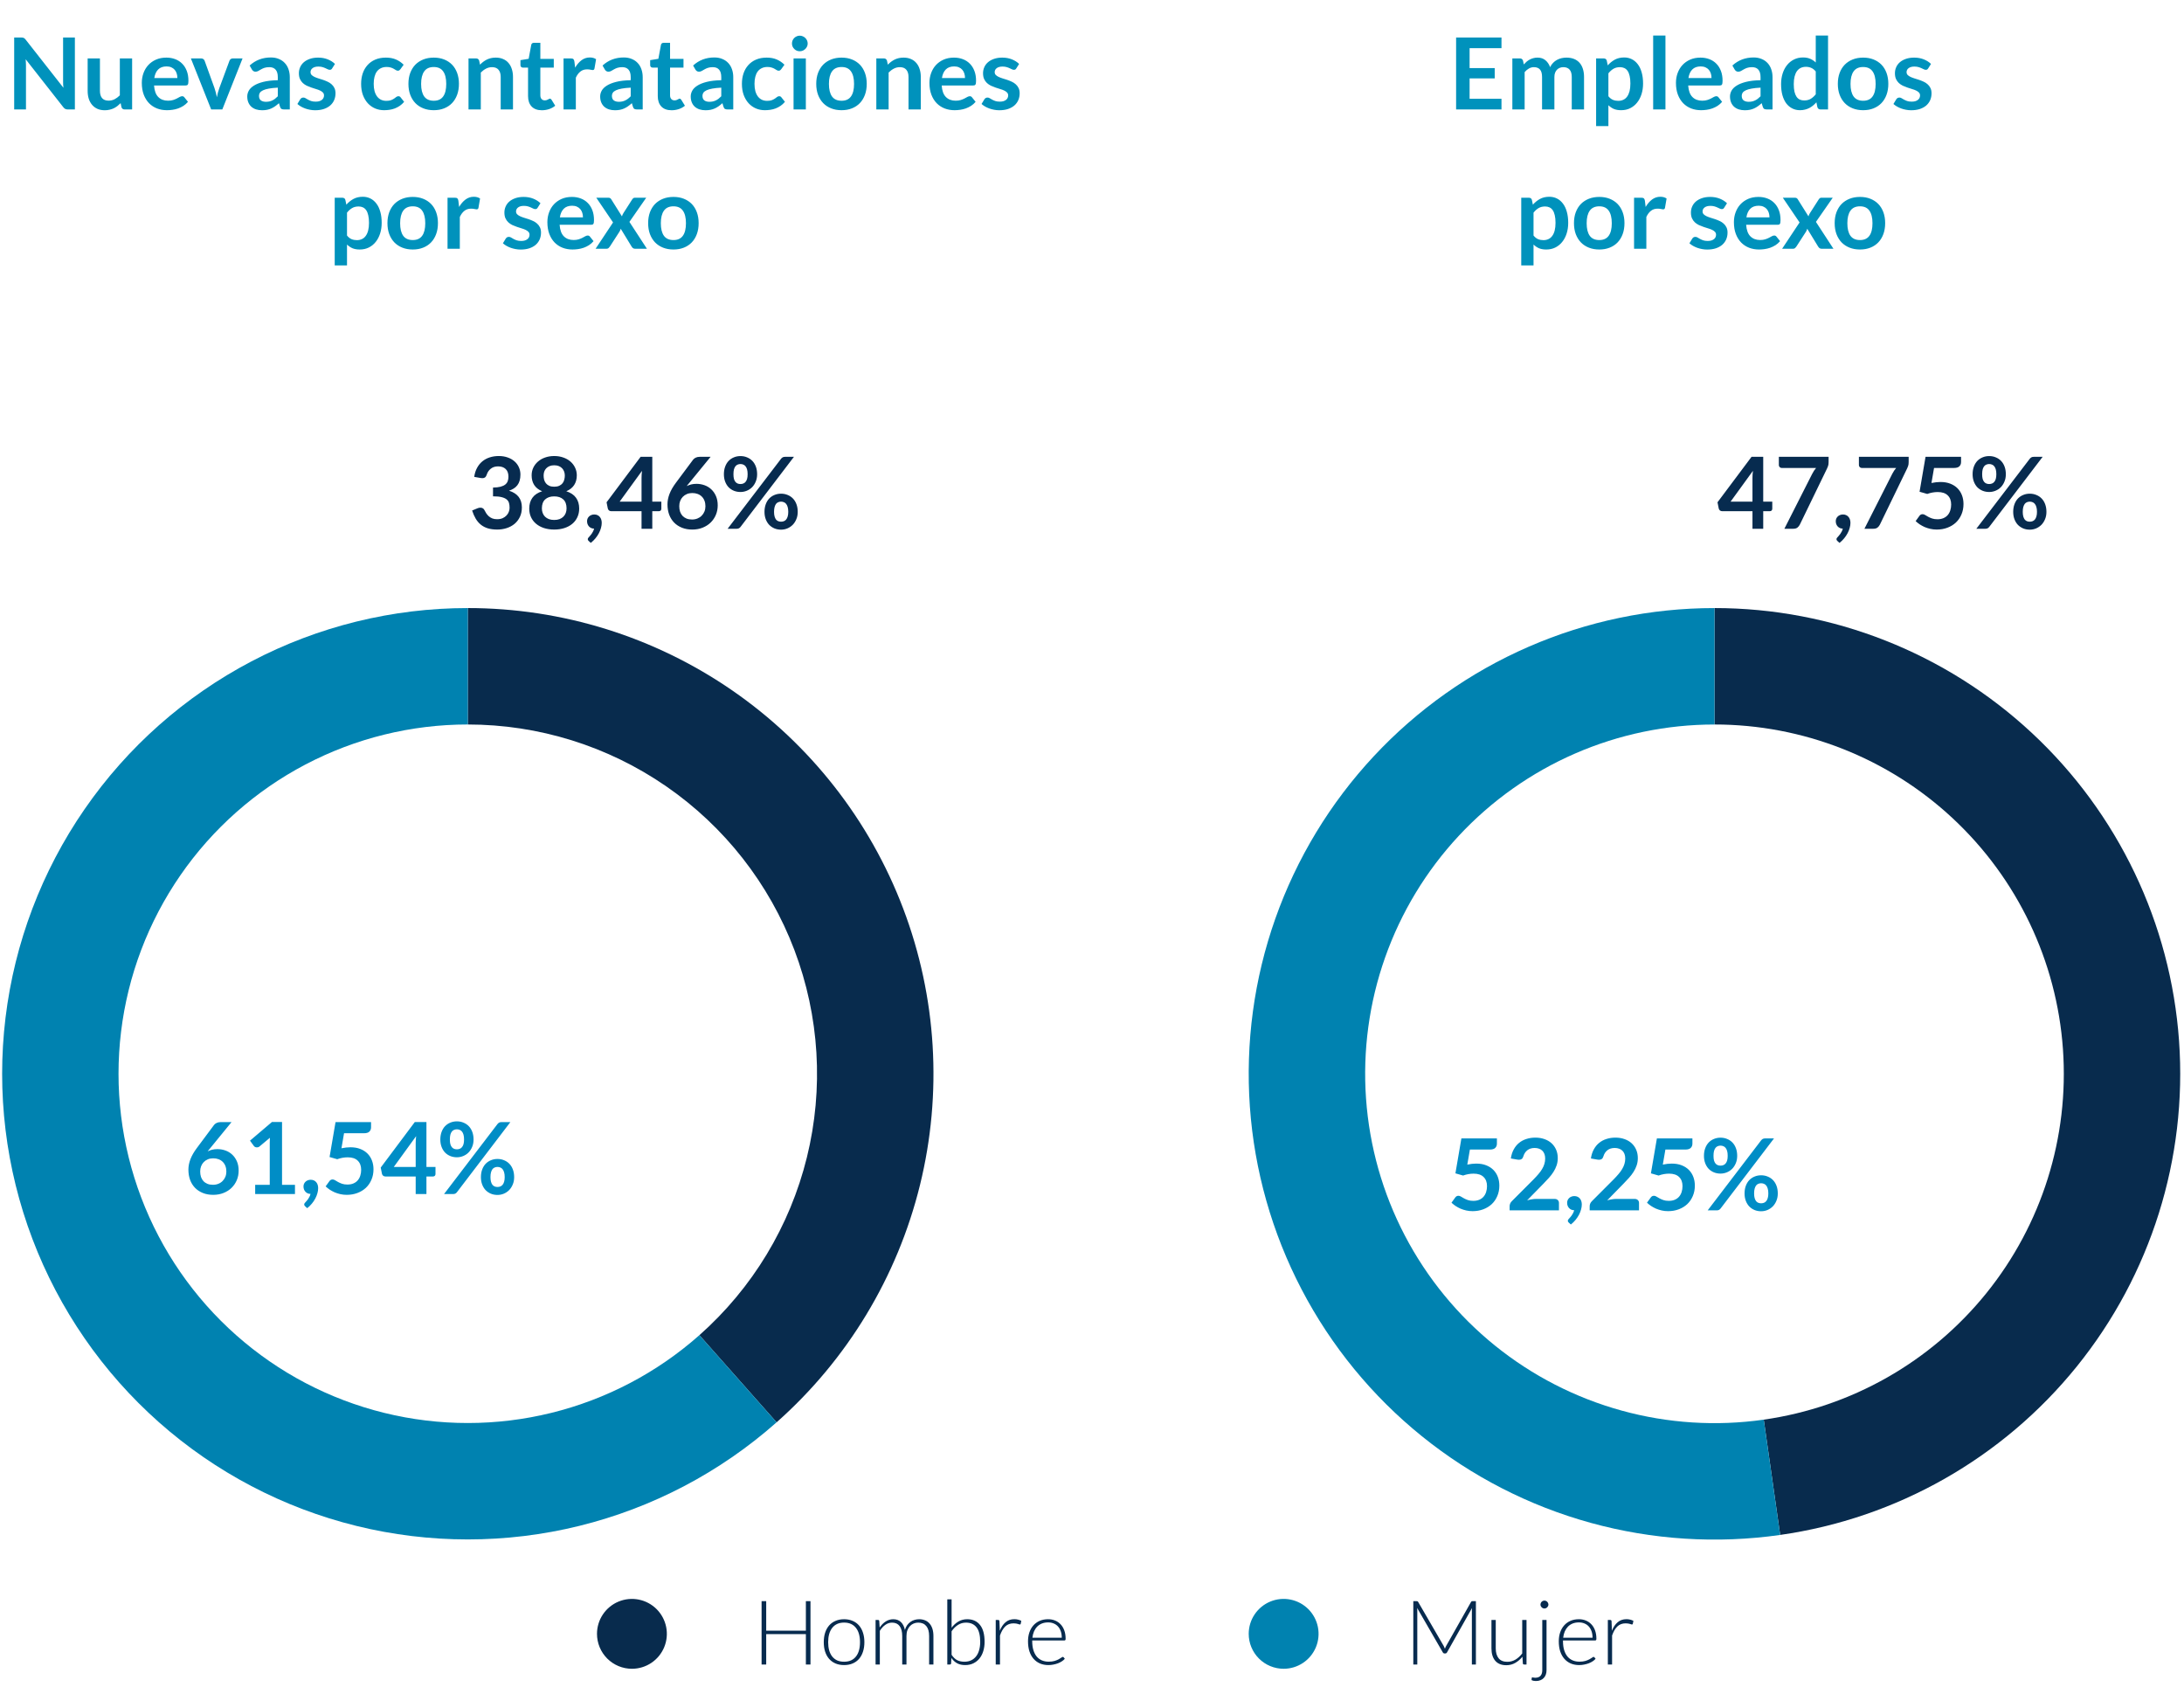
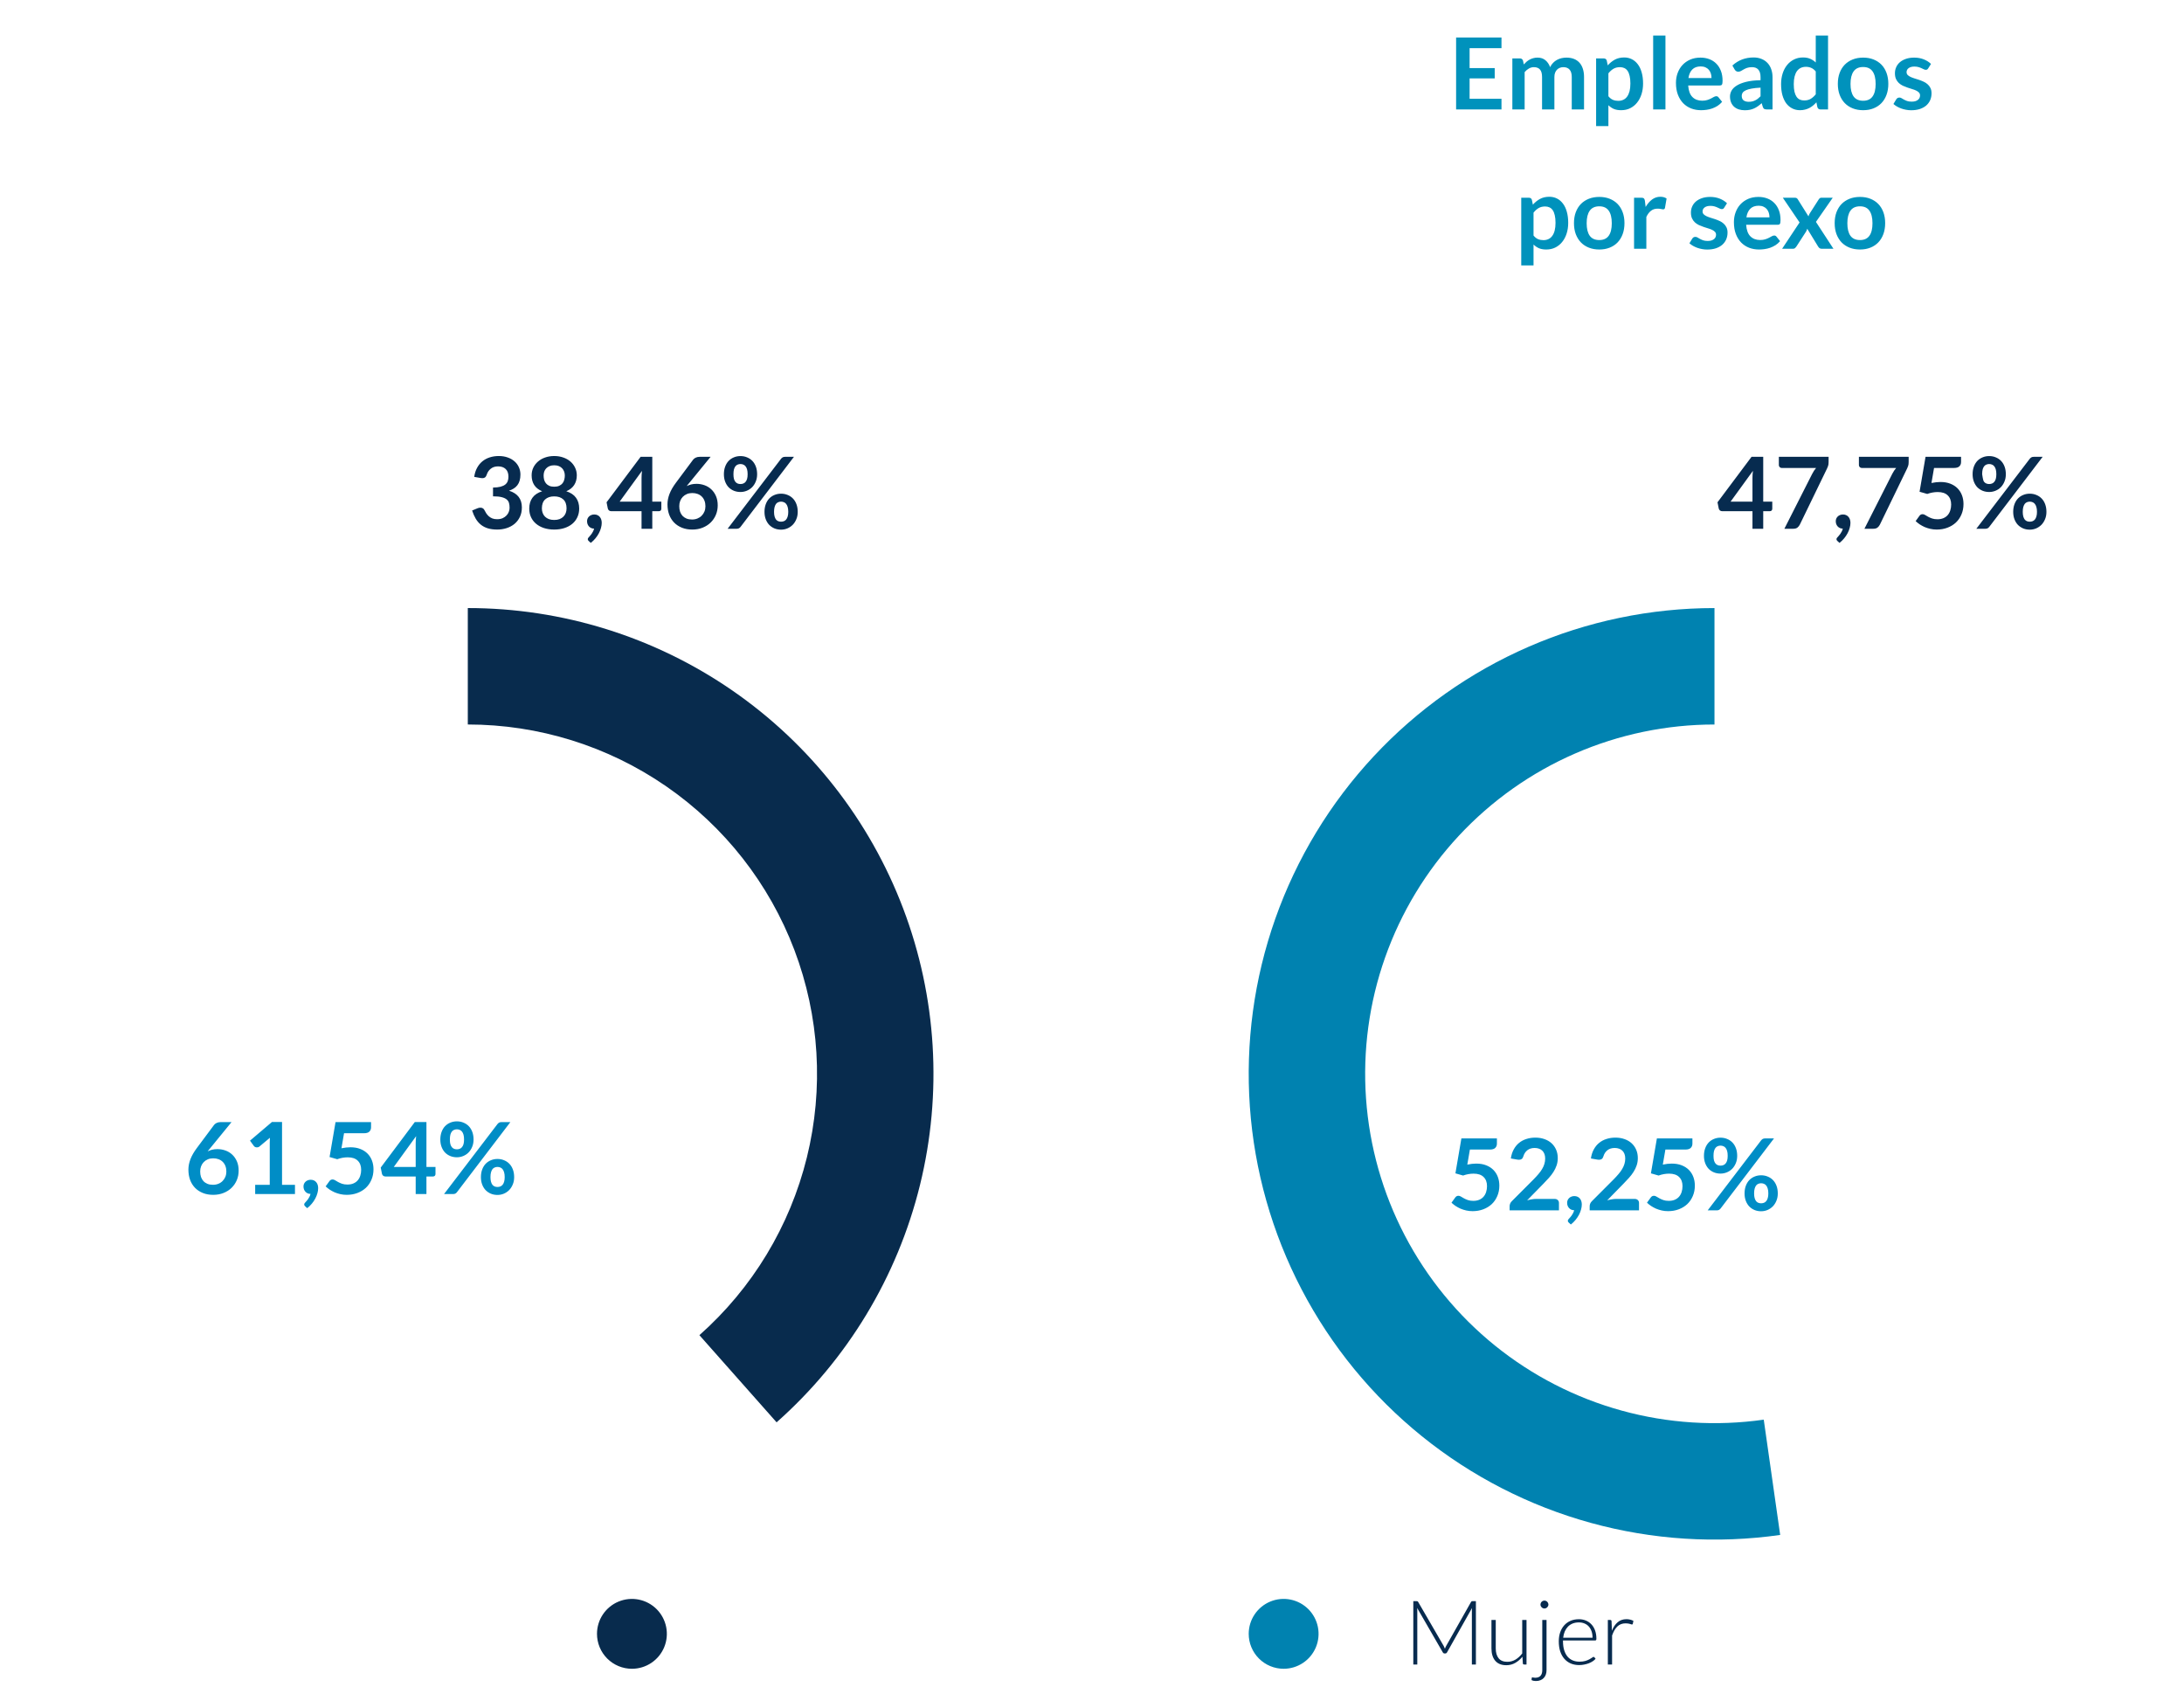
<svg xmlns="http://www.w3.org/2000/svg" width="439" height="339" viewBox="0 0 439 339" fill="none">
  <path d="M301.809 7.54V9.68H295.399V13.69H300.449V15.76H295.399V19.85H301.809V22H292.689V7.54H301.809ZM303.994 22V11.74H305.504C305.824 11.74 306.034 11.89 306.134 12.19L306.294 12.95C306.474 12.75 306.66 12.567 306.854 12.4C307.054 12.233 307.264 12.09 307.484 11.97C307.71 11.85 307.95 11.757 308.204 11.69C308.464 11.617 308.747 11.58 309.054 11.58C309.7 11.58 310.23 11.757 310.644 12.11C311.064 12.457 311.377 12.92 311.584 13.5C311.744 13.16 311.944 12.87 312.184 12.63C312.424 12.383 312.687 12.183 312.974 12.03C313.26 11.877 313.564 11.763 313.884 11.69C314.21 11.617 314.537 11.58 314.864 11.58C315.43 11.58 315.934 11.667 316.374 11.84C316.814 12.013 317.184 12.267 317.484 12.6C317.784 12.933 318.01 13.34 318.164 13.82C318.324 14.3 318.404 14.85 318.404 15.47V22H315.934V15.47C315.934 14.817 315.79 14.327 315.504 14C315.217 13.667 314.797 13.5 314.244 13.5C313.99 13.5 313.754 13.543 313.534 13.63C313.32 13.717 313.13 13.843 312.964 14.01C312.804 14.17 312.677 14.373 312.584 14.62C312.49 14.867 312.444 15.15 312.444 15.47V22H309.964V15.47C309.964 14.783 309.824 14.283 309.544 13.97C309.27 13.657 308.864 13.5 308.324 13.5C307.97 13.5 307.637 13.59 307.324 13.77C307.017 13.943 306.73 14.183 306.464 14.49V22H303.994ZM320.83 25.35V11.74H322.34C322.5 11.74 322.636 11.777 322.75 11.85C322.863 11.923 322.936 12.037 322.97 12.19L323.17 13.14C323.583 12.667 324.056 12.283 324.59 11.99C325.13 11.697 325.76 11.55 326.48 11.55C327.04 11.55 327.55 11.667 328.01 11.9C328.476 12.133 328.876 12.473 329.21 12.92C329.55 13.36 329.81 13.907 329.99 14.56C330.176 15.207 330.27 15.95 330.27 16.79C330.27 17.557 330.166 18.267 329.96 18.92C329.753 19.573 329.456 20.14 329.07 20.62C328.69 21.1 328.226 21.477 327.68 21.75C327.14 22.017 326.533 22.15 325.86 22.15C325.28 22.15 324.786 22.063 324.38 21.89C323.98 21.71 323.62 21.463 323.3 21.15V25.35H320.83ZM325.63 13.5C325.116 13.5 324.676 13.61 324.31 13.83C323.95 14.043 323.613 14.347 323.3 14.74V19.34C323.58 19.687 323.883 19.93 324.21 20.07C324.543 20.203 324.9 20.27 325.28 20.27C325.653 20.27 325.99 20.2 326.29 20.06C326.596 19.92 326.853 19.707 327.06 19.42C327.273 19.133 327.436 18.773 327.55 18.34C327.663 17.9 327.72 17.383 327.72 16.79C327.72 16.19 327.67 15.683 327.57 15.27C327.476 14.85 327.34 14.51 327.16 14.25C326.98 13.99 326.76 13.8 326.5 13.68C326.246 13.56 325.956 13.5 325.63 13.5ZM334.768 7.14V22H332.298V7.14H334.768ZM341.808 11.58C342.455 11.58 343.048 11.683 343.588 11.89C344.135 12.097 344.605 12.4 344.998 12.8C345.391 13.193 345.698 13.68 345.918 14.26C346.138 14.833 346.248 15.49 346.248 16.23C346.248 16.417 346.238 16.573 346.218 16.7C346.205 16.82 346.175 16.917 346.128 16.99C346.088 17.057 346.031 17.107 345.958 17.14C345.885 17.167 345.791 17.18 345.678 17.18H339.338C339.411 18.233 339.695 19.007 340.188 19.5C340.681 19.993 341.335 20.24 342.148 20.24C342.548 20.24 342.891 20.193 343.178 20.1C343.471 20.007 343.725 19.903 343.938 19.79C344.158 19.677 344.348 19.573 344.508 19.48C344.675 19.387 344.835 19.34 344.988 19.34C345.088 19.34 345.175 19.36 345.248 19.4C345.321 19.44 345.385 19.497 345.438 19.57L346.158 20.47C345.885 20.79 345.578 21.06 345.238 21.28C344.898 21.493 344.541 21.667 344.168 21.8C343.801 21.927 343.425 22.017 343.038 22.07C342.658 22.123 342.288 22.15 341.928 22.15C341.215 22.15 340.551 22.033 339.938 21.8C339.325 21.56 338.791 21.21 338.338 20.75C337.885 20.283 337.528 19.71 337.268 19.03C337.008 18.343 336.878 17.55 336.878 16.65C336.878 15.95 336.991 15.293 337.218 14.68C337.445 14.06 337.768 13.523 338.188 13.07C338.615 12.61 339.131 12.247 339.738 11.98C340.351 11.713 341.041 11.58 341.808 11.58ZM341.858 13.35C341.138 13.35 340.575 13.553 340.168 13.96C339.761 14.367 339.501 14.943 339.388 15.69H344.028C344.028 15.37 343.985 15.07 343.898 14.79C343.811 14.503 343.678 14.253 343.498 14.04C343.318 13.827 343.091 13.66 342.818 13.54C342.545 13.413 342.225 13.35 341.858 13.35ZM356.292 22H355.182C354.948 22 354.765 21.967 354.632 21.9C354.498 21.827 354.398 21.683 354.332 21.47L354.112 20.74C353.852 20.973 353.595 21.18 353.342 21.36C353.095 21.533 352.838 21.68 352.572 21.8C352.305 21.92 352.022 22.01 351.722 22.07C351.422 22.13 351.088 22.16 350.722 22.16C350.288 22.16 349.888 22.103 349.522 21.99C349.155 21.87 348.838 21.693 348.572 21.46C348.312 21.227 348.108 20.937 347.962 20.59C347.815 20.243 347.742 19.84 347.742 19.38C347.742 18.993 347.842 18.613 348.042 18.24C348.248 17.86 348.588 17.52 349.062 17.22C349.535 16.913 350.165 16.66 350.952 16.46C351.738 16.26 352.715 16.147 353.882 16.12V15.52C353.882 14.833 353.735 14.327 353.442 14C353.155 13.667 352.735 13.5 352.182 13.5C351.782 13.5 351.448 13.547 351.182 13.64C350.915 13.733 350.682 13.84 350.482 13.96C350.288 14.073 350.108 14.177 349.942 14.27C349.775 14.363 349.592 14.41 349.392 14.41C349.225 14.41 349.082 14.367 348.962 14.28C348.842 14.193 348.745 14.087 348.672 13.96L348.222 13.17C349.402 12.09 350.825 11.55 352.492 11.55C353.092 11.55 353.625 11.65 354.092 11.85C354.565 12.043 354.965 12.317 355.292 12.67C355.618 13.017 355.865 13.433 356.032 13.92C356.205 14.407 356.292 14.94 356.292 15.52V22ZM351.492 20.46C351.745 20.46 351.978 20.437 352.192 20.39C352.405 20.343 352.605 20.273 352.792 20.18C352.985 20.087 353.168 19.973 353.342 19.84C353.522 19.7 353.702 19.537 353.882 19.35V17.62C353.162 17.653 352.558 17.717 352.072 17.81C351.592 17.897 351.205 18.01 350.912 18.15C350.618 18.29 350.408 18.453 350.282 18.64C350.162 18.827 350.102 19.03 350.102 19.25C350.102 19.683 350.228 19.993 350.482 20.18C350.742 20.367 351.078 20.46 351.492 20.46ZM365.94 22C365.62 22 365.41 21.85 365.31 21.55L365.11 20.56C364.897 20.8 364.674 21.017 364.44 21.21C364.207 21.403 363.954 21.57 363.68 21.71C363.414 21.85 363.124 21.957 362.81 22.03C362.504 22.11 362.17 22.15 361.81 22.15C361.25 22.15 360.737 22.033 360.27 21.8C359.804 21.567 359.4 21.23 359.06 20.79C358.727 20.343 358.467 19.793 358.28 19.14C358.1 18.487 358.01 17.74 358.01 16.9C358.01 16.14 358.114 15.433 358.32 14.78C358.527 14.127 358.824 13.56 359.21 13.08C359.597 12.6 360.06 12.227 360.6 11.96C361.14 11.687 361.747 11.55 362.42 11.55C362.994 11.55 363.484 11.643 363.89 11.83C364.297 12.01 364.66 12.253 364.98 12.56V7.14H367.45V22H365.94ZM362.65 20.19C363.164 20.19 363.6 20.083 363.96 19.87C364.32 19.657 364.66 19.353 364.98 18.96V14.36C364.7 14.02 364.394 13.78 364.06 13.64C363.734 13.5 363.38 13.43 363 13.43C362.627 13.43 362.287 13.5 361.98 13.64C361.68 13.78 361.424 13.993 361.21 14.28C361.004 14.56 360.844 14.92 360.73 15.36C360.617 15.793 360.56 16.307 360.56 16.9C360.56 17.5 360.607 18.01 360.7 18.43C360.8 18.843 360.94 19.183 361.12 19.45C361.3 19.71 361.52 19.9 361.78 20.02C362.04 20.133 362.33 20.19 362.65 20.19ZM374.507 11.58C375.273 11.58 375.967 11.703 376.587 11.95C377.213 12.197 377.747 12.547 378.187 13C378.627 13.453 378.967 14.007 379.207 14.66C379.447 15.313 379.567 16.043 379.567 16.85C379.567 17.663 379.447 18.397 379.207 19.05C378.967 19.703 378.627 20.26 378.187 20.72C377.747 21.18 377.213 21.533 376.587 21.78C375.967 22.027 375.273 22.15 374.507 22.15C373.74 22.15 373.043 22.027 372.417 21.78C371.79 21.533 371.253 21.18 370.807 20.72C370.367 20.26 370.023 19.703 369.777 19.05C369.537 18.397 369.417 17.663 369.417 16.85C369.417 16.043 369.537 15.313 369.777 14.66C370.023 14.007 370.367 13.453 370.807 13C371.253 12.547 371.79 12.197 372.417 11.95C373.043 11.703 373.74 11.58 374.507 11.58ZM374.507 20.25C375.36 20.25 375.99 19.963 376.397 19.39C376.81 18.817 377.017 17.977 377.017 16.87C377.017 15.763 376.81 14.92 376.397 14.34C375.99 13.76 375.36 13.47 374.507 13.47C373.64 13.47 373 13.763 372.587 14.35C372.173 14.93 371.967 15.77 371.967 16.87C371.967 17.97 372.173 18.81 372.587 19.39C373 19.963 373.64 20.25 374.507 20.25ZM387.584 13.74C387.517 13.847 387.447 13.923 387.374 13.97C387.3 14.01 387.207 14.03 387.094 14.03C386.974 14.03 386.844 13.997 386.704 13.93C386.57 13.863 386.414 13.79 386.234 13.71C386.054 13.623 385.847 13.547 385.614 13.48C385.387 13.413 385.117 13.38 384.804 13.38C384.317 13.38 383.934 13.483 383.654 13.69C383.374 13.897 383.234 14.167 383.234 14.5C383.234 14.72 383.304 14.907 383.444 15.06C383.59 15.207 383.78 15.337 384.014 15.45C384.254 15.563 384.524 15.667 384.824 15.76C385.124 15.847 385.43 15.943 385.744 16.05C386.057 16.157 386.364 16.28 386.664 16.42C386.964 16.553 387.23 16.727 387.464 16.94C387.704 17.147 387.894 17.397 388.034 17.69C388.18 17.983 388.254 18.337 388.254 18.75C388.254 19.243 388.164 19.7 387.984 20.12C387.804 20.533 387.54 20.893 387.194 21.2C386.847 21.5 386.417 21.737 385.904 21.91C385.397 22.077 384.814 22.16 384.154 22.16C383.8 22.16 383.454 22.127 383.114 22.06C382.78 22 382.457 21.913 382.144 21.8C381.837 21.687 381.55 21.553 381.284 21.4C381.024 21.247 380.794 21.08 380.594 20.9L381.164 19.96C381.237 19.847 381.324 19.76 381.424 19.7C381.524 19.64 381.65 19.61 381.804 19.61C381.957 19.61 382.1 19.653 382.234 19.74C382.374 19.827 382.534 19.92 382.714 20.02C382.894 20.12 383.104 20.213 383.344 20.3C383.59 20.387 383.9 20.43 384.274 20.43C384.567 20.43 384.817 20.397 385.024 20.33C385.237 20.257 385.41 20.163 385.544 20.05C385.684 19.937 385.784 19.807 385.844 19.66C385.91 19.507 385.944 19.35 385.944 19.19C385.944 18.95 385.87 18.753 385.724 18.6C385.584 18.447 385.394 18.313 385.154 18.2C384.92 18.087 384.65 17.987 384.344 17.9C384.044 17.807 383.734 17.707 383.414 17.6C383.1 17.493 382.79 17.37 382.484 17.23C382.184 17.083 381.914 16.9 381.674 16.68C381.44 16.46 381.25 16.19 381.104 15.87C380.964 15.55 380.894 15.163 380.894 14.71C380.894 14.29 380.977 13.89 381.144 13.51C381.31 13.13 381.554 12.8 381.874 12.52C382.2 12.233 382.604 12.007 383.084 11.84C383.57 11.667 384.13 11.58 384.764 11.58C385.47 11.58 386.114 11.697 386.694 11.93C387.274 12.163 387.757 12.47 388.144 12.85L387.584 13.74ZM305.781 53.35V39.74H307.291C307.451 39.74 307.588 39.777 307.701 39.85C307.814 39.923 307.888 40.037 307.921 40.19L308.121 41.14C308.534 40.667 309.008 40.283 309.541 39.99C310.081 39.697 310.711 39.55 311.431 39.55C311.991 39.55 312.501 39.667 312.961 39.9C313.428 40.133 313.828 40.473 314.161 40.92C314.501 41.36 314.761 41.907 314.941 42.56C315.128 43.207 315.221 43.95 315.221 44.79C315.221 45.557 315.118 46.267 314.911 46.92C314.704 47.573 314.408 48.14 314.021 48.62C313.641 49.1 313.178 49.477 312.631 49.75C312.091 50.017 311.484 50.15 310.811 50.15C310.231 50.15 309.738 50.063 309.331 49.89C308.931 49.71 308.571 49.463 308.251 49.15V53.35H305.781ZM310.581 41.5C310.068 41.5 309.628 41.61 309.261 41.83C308.901 42.043 308.564 42.347 308.251 42.74V47.34C308.531 47.687 308.834 47.93 309.161 48.07C309.494 48.203 309.851 48.27 310.231 48.27C310.604 48.27 310.941 48.2 311.241 48.06C311.548 47.92 311.804 47.707 312.011 47.42C312.224 47.133 312.388 46.773 312.501 46.34C312.614 45.9 312.671 45.383 312.671 44.79C312.671 44.19 312.621 43.683 312.521 43.27C312.428 42.85 312.291 42.51 312.111 42.25C311.931 41.99 311.711 41.8 311.451 41.68C311.198 41.56 310.908 41.5 310.581 41.5ZM321.47 39.58C322.236 39.58 322.93 39.703 323.55 39.95C324.176 40.197 324.71 40.547 325.15 41C325.59 41.453 325.93 42.007 326.17 42.66C326.41 43.313 326.53 44.043 326.53 44.85C326.53 45.663 326.41 46.397 326.17 47.05C325.93 47.703 325.59 48.26 325.15 48.72C324.71 49.18 324.176 49.533 323.55 49.78C322.93 50.027 322.236 50.15 321.47 50.15C320.703 50.15 320.006 50.027 319.38 49.78C318.753 49.533 318.216 49.18 317.77 48.72C317.33 48.26 316.986 47.703 316.74 47.05C316.5 46.397 316.38 45.663 316.38 44.85C316.38 44.043 316.5 43.313 316.74 42.66C316.986 42.007 317.33 41.453 317.77 41C318.216 40.547 318.753 40.197 319.38 39.95C320.006 39.703 320.703 39.58 321.47 39.58ZM321.47 48.25C322.323 48.25 322.953 47.963 323.36 47.39C323.773 46.817 323.98 45.977 323.98 44.87C323.98 43.763 323.773 42.92 323.36 42.34C322.953 41.76 322.323 41.47 321.47 41.47C320.603 41.47 319.963 41.763 319.55 42.35C319.136 42.93 318.93 43.77 318.93 44.87C318.93 45.97 319.136 46.81 319.55 47.39C319.963 47.963 320.603 48.25 321.47 48.25ZM328.457 50V39.74H329.907C330.16 39.74 330.337 39.787 330.437 39.88C330.537 39.973 330.603 40.133 330.637 40.36L330.787 41.6C331.153 40.967 331.583 40.467 332.077 40.1C332.57 39.733 333.123 39.55 333.737 39.55C334.243 39.55 334.663 39.667 334.997 39.9L334.677 41.75C334.657 41.87 334.613 41.957 334.547 42.01C334.48 42.057 334.39 42.08 334.277 42.08C334.177 42.08 334.04 42.057 333.867 42.01C333.693 41.963 333.463 41.94 333.177 41.94C332.663 41.94 332.223 42.083 331.857 42.37C331.49 42.65 331.18 43.063 330.927 43.61V50H328.457ZM346.578 41.74C346.511 41.847 346.441 41.923 346.368 41.97C346.295 42.01 346.201 42.03 346.088 42.03C345.968 42.03 345.838 41.997 345.698 41.93C345.565 41.863 345.408 41.79 345.228 41.71C345.048 41.623 344.841 41.547 344.608 41.48C344.381 41.413 344.111 41.38 343.798 41.38C343.311 41.38 342.928 41.483 342.648 41.69C342.368 41.897 342.228 42.167 342.228 42.5C342.228 42.72 342.298 42.907 342.438 43.06C342.585 43.207 342.775 43.337 343.008 43.45C343.248 43.563 343.518 43.667 343.818 43.76C344.118 43.847 344.425 43.943 344.738 44.05C345.051 44.157 345.358 44.28 345.658 44.42C345.958 44.553 346.225 44.727 346.458 44.94C346.698 45.147 346.888 45.397 347.028 45.69C347.175 45.983 347.248 46.337 347.248 46.75C347.248 47.243 347.158 47.7 346.978 48.12C346.798 48.533 346.535 48.893 346.188 49.2C345.841 49.5 345.411 49.737 344.898 49.91C344.391 50.077 343.808 50.16 343.148 50.16C342.795 50.16 342.448 50.127 342.108 50.06C341.775 50 341.451 49.913 341.138 49.8C340.831 49.687 340.545 49.553 340.278 49.4C340.018 49.247 339.788 49.08 339.588 48.9L340.158 47.96C340.231 47.847 340.318 47.76 340.418 47.7C340.518 47.64 340.645 47.61 340.798 47.61C340.951 47.61 341.095 47.653 341.228 47.74C341.368 47.827 341.528 47.92 341.708 48.02C341.888 48.12 342.098 48.213 342.338 48.3C342.585 48.387 342.895 48.43 343.268 48.43C343.561 48.43 343.811 48.397 344.018 48.33C344.231 48.257 344.405 48.163 344.538 48.05C344.678 47.937 344.778 47.807 344.838 47.66C344.905 47.507 344.938 47.35 344.938 47.19C344.938 46.95 344.865 46.753 344.718 46.6C344.578 46.447 344.388 46.313 344.148 46.2C343.915 46.087 343.645 45.987 343.338 45.9C343.038 45.807 342.728 45.707 342.408 45.6C342.095 45.493 341.785 45.37 341.478 45.23C341.178 45.083 340.908 44.9 340.668 44.68C340.435 44.46 340.245 44.19 340.098 43.87C339.958 43.55 339.888 43.163 339.888 42.71C339.888 42.29 339.971 41.89 340.138 41.51C340.305 41.13 340.548 40.8 340.868 40.52C341.195 40.233 341.598 40.007 342.078 39.84C342.565 39.667 343.125 39.58 343.758 39.58C344.465 39.58 345.108 39.697 345.688 39.93C346.268 40.163 346.751 40.47 347.138 40.85L346.578 41.74ZM353.458 39.58C354.105 39.58 354.698 39.683 355.238 39.89C355.785 40.097 356.255 40.4 356.648 40.8C357.042 41.193 357.348 41.68 357.568 42.26C357.788 42.833 357.898 43.49 357.898 44.23C357.898 44.417 357.888 44.573 357.868 44.7C357.855 44.82 357.825 44.917 357.778 44.99C357.738 45.057 357.682 45.107 357.608 45.14C357.535 45.167 357.442 45.18 357.328 45.18H350.988C351.062 46.233 351.345 47.007 351.838 47.5C352.332 47.993 352.985 48.24 353.798 48.24C354.198 48.24 354.542 48.193 354.828 48.1C355.122 48.007 355.375 47.903 355.588 47.79C355.808 47.677 355.998 47.573 356.158 47.48C356.325 47.387 356.485 47.34 356.638 47.34C356.738 47.34 356.825 47.36 356.898 47.4C356.972 47.44 357.035 47.497 357.088 47.57L357.808 48.47C357.535 48.79 357.228 49.06 356.888 49.28C356.548 49.493 356.192 49.667 355.818 49.8C355.452 49.927 355.075 50.017 354.688 50.07C354.308 50.123 353.938 50.15 353.578 50.15C352.865 50.15 352.202 50.033 351.588 49.8C350.975 49.56 350.442 49.21 349.988 48.75C349.535 48.283 349.178 47.71 348.918 47.03C348.658 46.343 348.528 45.55 348.528 44.65C348.528 43.95 348.642 43.293 348.868 42.68C349.095 42.06 349.418 41.523 349.838 41.07C350.265 40.61 350.782 40.247 351.388 39.98C352.002 39.713 352.692 39.58 353.458 39.58ZM353.508 41.35C352.788 41.35 352.225 41.553 351.818 41.96C351.412 42.367 351.152 42.943 351.038 43.69H355.678C355.678 43.37 355.635 43.07 355.548 42.79C355.462 42.503 355.328 42.253 355.148 42.04C354.968 41.827 354.742 41.66 354.468 41.54C354.195 41.413 353.875 41.35 353.508 41.35ZM361.727 44.71L358.357 39.74H360.737C360.917 39.74 361.05 39.767 361.137 39.82C361.223 39.867 361.3 39.947 361.367 40.06L363.517 43.49C363.55 43.377 363.59 43.263 363.637 43.15C363.69 43.037 363.753 42.923 363.827 42.81L365.557 40.11C365.637 39.983 365.72 39.89 365.807 39.83C365.893 39.77 366 39.74 366.127 39.74H368.397L365.017 44.6L368.537 50H366.157C365.977 50 365.83 49.953 365.717 49.86C365.61 49.767 365.52 49.66 365.447 49.54L363.267 45.97C363.207 46.21 363.123 46.41 363.017 46.57L361.097 49.54C361.023 49.653 360.933 49.76 360.827 49.86C360.72 49.953 360.587 50 360.427 50H358.217L361.727 44.71ZM373.872 39.58C374.639 39.58 375.332 39.703 375.952 39.95C376.579 40.197 377.112 40.547 377.552 41C377.992 41.453 378.332 42.007 378.572 42.66C378.812 43.313 378.932 44.043 378.932 44.85C378.932 45.663 378.812 46.397 378.572 47.05C378.332 47.703 377.992 48.26 377.552 48.72C377.112 49.18 376.579 49.533 375.952 49.78C375.332 50.027 374.639 50.15 373.872 50.15C373.105 50.15 372.409 50.027 371.782 49.78C371.155 49.533 370.619 49.18 370.172 48.72C369.732 48.26 369.389 47.703 369.142 47.05C368.902 46.397 368.782 45.663 368.782 44.85C368.782 44.043 368.902 43.313 369.142 42.66C369.389 42.007 369.732 41.453 370.172 41C370.619 40.547 371.155 40.197 371.782 39.95C372.409 39.703 373.105 39.58 373.872 39.58ZM373.872 48.25C374.725 48.25 375.355 47.963 375.762 47.39C376.175 46.817 376.382 45.977 376.382 44.87C376.382 43.763 376.175 42.92 375.762 42.34C375.355 41.76 374.725 41.47 373.872 41.47C373.005 41.47 372.365 41.763 371.952 42.35C371.539 42.93 371.332 43.77 371.332 44.87C371.332 45.97 371.539 46.81 371.952 47.39C372.365 47.963 373.005 48.25 373.872 48.25Z" fill="#0092BC" />
-   <path d="M344.623 122.219C368.306 122.219 391.109 131.195 408.437 147.339C425.765 163.482 436.331 185.593 438.006 209.217C439.68 232.841 432.339 256.221 417.461 274.647C402.583 293.074 381.274 305.176 357.828 308.517L354.527 285.346C372.114 282.843 388.097 273.766 399.257 259.946C410.417 246.126 415.924 228.589 414.668 210.87C413.413 193.151 405.487 176.566 392.489 164.459C379.492 152.351 362.387 145.619 344.624 145.621L344.623 122.219Z" fill="#082B4D" />
  <path d="M357.828 308.519C345.105 310.333 332.144 309.507 319.753 306.094C307.363 302.68 295.808 296.752 285.808 288.679C275.808 280.605 267.578 270.559 261.63 259.166C255.682 247.773 252.143 235.277 251.234 222.457C250.326 209.637 252.066 196.768 256.348 184.65C260.63 172.532 267.361 161.425 276.122 152.022C284.883 142.618 295.486 135.119 307.272 129.992C319.057 124.865 331.772 122.22 344.624 122.221V145.625C334.985 145.624 325.449 147.608 316.61 151.453C307.771 155.299 299.818 160.923 293.248 167.975C286.677 175.028 281.629 183.358 278.417 192.446C275.206 201.534 273.9 211.187 274.582 220.802C275.263 230.417 277.917 239.789 282.378 248.333C286.84 256.878 293.012 264.412 300.512 270.468C308.012 276.523 316.678 280.969 325.971 283.529C335.264 286.089 344.985 286.708 354.527 285.348L357.828 308.519Z" fill="#0082B0" />
  <path d="M300.89 229.87C300.89 230.223 300.777 230.51 300.55 230.73C300.33 230.95 299.96 231.06 299.44 231.06H295.46L294.94 234.08C295.593 233.946 296.19 233.88 296.73 233.88C297.49 233.88 298.157 233.993 298.73 234.22C299.31 234.446 299.797 234.76 300.19 235.16C300.583 235.56 300.88 236.03 301.08 236.57C301.28 237.103 301.38 237.68 301.38 238.3C301.38 239.066 301.243 239.766 300.97 240.4C300.703 241.033 300.33 241.576 299.85 242.03C299.37 242.476 298.8 242.823 298.14 243.07C297.487 243.316 296.773 243.44 296 243.44C295.547 243.44 295.117 243.393 294.71 243.3C294.303 243.206 293.92 243.083 293.56 242.93C293.207 242.77 292.877 242.59 292.57 242.39C292.27 242.183 292 241.966 291.76 241.74L292.52 240.69C292.68 240.463 292.893 240.35 293.16 240.35C293.327 240.35 293.493 240.403 293.66 240.51C293.833 240.616 294.033 240.733 294.26 240.86C294.487 240.986 294.75 241.103 295.05 241.21C295.35 241.316 295.713 241.37 296.14 241.37C296.593 241.37 296.993 241.296 297.34 241.15C297.687 241.003 297.973 240.8 298.2 240.54C298.433 240.273 298.607 239.96 298.72 239.6C298.84 239.233 298.9 238.836 298.9 238.41C298.9 237.623 298.67 237.01 298.21 236.57C297.757 236.123 297.087 235.9 296.2 235.9C295.5 235.9 294.797 236.026 294.09 236.28L292.55 235.84L293.75 228.82H300.89V229.87ZM308.622 228.66C309.288 228.66 309.898 228.76 310.452 228.96C311.005 229.153 311.478 229.43 311.872 229.79C312.265 230.15 312.572 230.583 312.792 231.09C313.012 231.596 313.122 232.16 313.122 232.78C313.122 233.313 313.042 233.806 312.882 234.26C312.728 234.713 312.518 235.146 312.252 235.56C311.992 235.973 311.685 236.373 311.332 236.76C310.978 237.146 310.608 237.54 310.222 237.94L306.962 241.27C307.282 241.176 307.595 241.106 307.902 241.06C308.208 241.006 308.502 240.98 308.782 240.98H312.492C312.758 240.98 312.968 241.056 313.122 241.21C313.282 241.356 313.362 241.553 313.362 241.8V243.28H303.442V242.46C303.442 242.293 303.475 242.12 303.542 241.94C303.615 241.76 303.728 241.593 303.882 241.44L308.272 237.04C308.638 236.666 308.965 236.31 309.252 235.97C309.545 235.63 309.788 235.293 309.982 234.96C310.182 234.626 310.332 234.29 310.432 233.95C310.538 233.603 310.592 233.24 310.592 232.86C310.592 232.513 310.542 232.21 310.442 231.95C310.342 231.683 310.198 231.46 310.012 231.28C309.825 231.1 309.602 230.966 309.342 230.88C309.088 230.786 308.802 230.74 308.482 230.74C307.888 230.74 307.398 230.89 307.012 231.19C306.632 231.49 306.365 231.893 306.212 232.4C306.138 232.653 306.028 232.836 305.882 232.95C305.735 233.056 305.548 233.11 305.322 233.11C305.222 233.11 305.112 233.1 304.992 233.08L303.692 232.85C303.792 232.156 303.985 231.55 304.272 231.03C304.558 230.503 304.915 230.066 305.342 229.72C305.775 229.366 306.268 229.103 306.822 228.93C307.382 228.75 307.982 228.66 308.622 228.66ZM315.003 241.76C315.003 241.573 315.036 241.4 315.103 241.24C315.176 241.073 315.276 240.93 315.403 240.81C315.53 240.683 315.683 240.586 315.863 240.52C316.043 240.446 316.24 240.41 316.453 240.41C316.706 240.41 316.926 240.456 317.113 240.55C317.3 240.636 317.456 240.76 317.583 240.92C317.71 241.073 317.803 241.253 317.863 241.46C317.923 241.66 317.953 241.873 317.953 242.1C317.953 242.42 317.903 242.756 317.803 243.11C317.71 243.463 317.57 243.816 317.383 244.17C317.196 244.523 316.966 244.866 316.693 245.2C316.42 245.533 316.106 245.84 315.753 246.12L315.323 245.73C315.203 245.63 315.143 245.506 315.143 245.36C315.143 245.306 315.16 245.246 315.193 245.18C315.233 245.113 315.28 245.053 315.333 245C315.406 244.92 315.496 244.82 315.603 244.7C315.71 244.586 315.816 244.453 315.923 244.3C316.03 244.153 316.126 243.99 316.213 243.81C316.306 243.636 316.373 243.45 316.413 243.25C316.206 243.25 316.016 243.213 315.843 243.14C315.67 243.06 315.52 242.953 315.393 242.82C315.273 242.686 315.176 242.53 315.103 242.35C315.036 242.17 315.003 241.973 315.003 241.76ZM324.715 228.66C325.382 228.66 325.992 228.76 326.545 228.96C327.099 229.153 327.572 229.43 327.965 229.79C328.359 230.15 328.665 230.583 328.885 231.09C329.105 231.596 329.215 232.16 329.215 232.78C329.215 233.313 329.135 233.806 328.975 234.26C328.822 234.713 328.612 235.146 328.345 235.56C328.085 235.973 327.779 236.373 327.425 236.76C327.072 237.146 326.702 237.54 326.315 237.94L323.055 241.27C323.375 241.176 323.689 241.106 323.995 241.06C324.302 241.006 324.595 240.98 324.875 240.98H328.585C328.852 240.98 329.062 241.056 329.215 241.21C329.375 241.356 329.455 241.553 329.455 241.8V243.28H319.535V242.46C319.535 242.293 319.569 242.12 319.635 241.94C319.709 241.76 319.822 241.593 319.975 241.44L324.365 237.04C324.732 236.666 325.059 236.31 325.345 235.97C325.639 235.63 325.882 235.293 326.075 234.96C326.275 234.626 326.425 234.29 326.525 233.95C326.632 233.603 326.685 233.24 326.685 232.86C326.685 232.513 326.635 232.21 326.535 231.95C326.435 231.683 326.292 231.46 326.105 231.28C325.919 231.1 325.695 230.966 325.435 230.88C325.182 230.786 324.895 230.74 324.575 230.74C323.982 230.74 323.492 230.89 323.105 231.19C322.725 231.49 322.459 231.893 322.305 232.4C322.232 232.653 322.122 232.836 321.975 232.95C321.829 233.056 321.642 233.11 321.415 233.11C321.315 233.11 321.205 233.1 321.085 233.08L319.785 232.85C319.885 232.156 320.079 231.55 320.365 231.03C320.652 230.503 321.009 230.066 321.435 229.72C321.869 229.366 322.362 229.103 322.915 228.93C323.475 228.75 324.075 228.66 324.715 228.66ZM340.187 229.87C340.187 230.223 340.074 230.51 339.847 230.73C339.627 230.95 339.257 231.06 338.737 231.06H334.757L334.237 234.08C334.89 233.946 335.487 233.88 336.027 233.88C336.787 233.88 337.454 233.993 338.027 234.22C338.607 234.446 339.094 234.76 339.487 235.16C339.88 235.56 340.177 236.03 340.377 236.57C340.577 237.103 340.677 237.68 340.677 238.3C340.677 239.066 340.54 239.766 340.267 240.4C340 241.033 339.627 241.576 339.147 242.03C338.667 242.476 338.097 242.823 337.437 243.07C336.784 243.316 336.07 243.44 335.297 243.44C334.844 243.44 334.414 243.393 334.007 243.3C333.6 243.206 333.217 243.083 332.857 242.93C332.504 242.77 332.174 242.59 331.867 242.39C331.567 242.183 331.297 241.966 331.057 241.74L331.817 240.69C331.977 240.463 332.19 240.35 332.457 240.35C332.624 240.35 332.79 240.403 332.957 240.51C333.13 240.616 333.33 240.733 333.557 240.86C333.784 240.986 334.047 241.103 334.347 241.21C334.647 241.316 335.01 241.37 335.437 241.37C335.89 241.37 336.29 241.296 336.637 241.15C336.984 241.003 337.27 240.8 337.497 240.54C337.73 240.273 337.904 239.96 338.017 239.6C338.137 239.233 338.197 238.836 338.197 238.41C338.197 237.623 337.967 237.01 337.507 236.57C337.054 236.123 336.384 235.9 335.497 235.9C334.797 235.9 334.094 236.026 333.387 236.28L331.847 235.84L333.047 228.82H340.187V229.87ZM349.188 232.32C349.188 232.866 349.095 233.36 348.908 233.8C348.728 234.24 348.485 234.616 348.178 234.93C347.872 235.236 347.515 235.473 347.108 235.64C346.702 235.806 346.278 235.89 345.838 235.89C345.358 235.89 344.915 235.806 344.508 235.64C344.102 235.473 343.748 235.236 343.448 234.93C343.155 234.616 342.925 234.24 342.758 233.8C342.592 233.36 342.508 232.866 342.508 232.32C342.508 231.76 342.592 231.253 342.758 230.8C342.925 230.346 343.155 229.963 343.448 229.65C343.748 229.336 344.102 229.096 344.508 228.93C344.915 228.756 345.358 228.67 345.838 228.67C346.318 228.67 346.762 228.756 347.168 228.93C347.582 229.096 347.938 229.336 348.238 229.65C348.538 229.963 348.772 230.346 348.938 230.8C349.105 231.253 349.188 231.76 349.188 232.32ZM347.278 232.32C347.278 231.933 347.242 231.61 347.168 231.35C347.095 231.09 346.992 230.88 346.858 230.72C346.732 230.56 346.578 230.446 346.398 230.38C346.225 230.306 346.038 230.27 345.838 230.27C345.638 230.27 345.452 230.306 345.278 230.38C345.105 230.446 344.955 230.56 344.828 230.72C344.702 230.88 344.602 231.09 344.528 231.35C344.462 231.61 344.428 231.933 344.428 232.32C344.428 232.693 344.462 233.006 344.528 233.26C344.602 233.506 344.702 233.706 344.828 233.86C344.955 234.013 345.105 234.123 345.278 234.19C345.452 234.256 345.638 234.29 345.838 234.29C346.038 234.29 346.225 234.256 346.398 234.19C346.578 234.123 346.732 234.013 346.858 233.86C346.992 233.706 347.095 233.506 347.168 233.26C347.242 233.006 347.278 232.693 347.278 232.32ZM353.998 229.21C354.078 229.11 354.178 229.02 354.298 228.94C354.418 228.86 354.585 228.82 354.798 228.82H356.588L345.848 242.91C345.768 243.016 345.665 243.106 345.538 243.18C345.418 243.246 345.272 243.28 345.098 243.28H343.258L353.998 229.21ZM357.348 239.88C357.348 240.426 357.255 240.92 357.068 241.36C356.888 241.8 356.645 242.176 356.338 242.49C356.032 242.796 355.675 243.036 355.268 243.21C354.862 243.376 354.438 243.46 353.998 243.46C353.518 243.46 353.075 243.376 352.668 243.21C352.262 243.036 351.908 242.796 351.608 242.49C351.315 242.176 351.085 241.8 350.918 241.36C350.752 240.92 350.668 240.426 350.668 239.88C350.668 239.32 350.752 238.813 350.918 238.36C351.085 237.906 351.315 237.523 351.608 237.21C351.908 236.896 352.262 236.656 352.668 236.49C353.075 236.316 353.518 236.23 353.998 236.23C354.478 236.23 354.922 236.316 355.328 236.49C355.742 236.656 356.098 236.896 356.398 237.21C356.698 237.523 356.932 237.906 357.098 238.36C357.265 238.813 357.348 239.32 357.348 239.88ZM355.448 239.88C355.448 239.493 355.408 239.17 355.328 238.91C355.255 238.65 355.152 238.44 355.018 238.28C354.892 238.12 354.738 238.006 354.558 237.94C354.385 237.866 354.198 237.83 353.998 237.83C353.798 237.83 353.612 237.866 353.438 237.94C353.265 238.006 353.115 238.12 352.988 238.28C352.868 238.44 352.772 238.65 352.698 238.91C352.625 239.17 352.588 239.493 352.588 239.88C352.588 240.253 352.625 240.566 352.698 240.82C352.772 241.073 352.868 241.276 352.988 241.43C353.115 241.583 353.265 241.693 353.438 241.76C353.612 241.826 353.798 241.86 353.998 241.86C354.198 241.86 354.385 241.826 354.558 241.76C354.738 241.693 354.892 241.583 355.018 241.43C355.152 241.276 355.255 241.073 355.328 240.82C355.408 240.566 355.448 240.253 355.448 239.88Z" fill="#008DC6" />
-   <path d="M354.42 100.83H356.24V102.26C356.24 102.393 356.197 102.51 356.11 102.61C356.023 102.703 355.897 102.75 355.73 102.75H354.42V106.28H352.26V102.75H346.16C345.993 102.75 345.847 102.7 345.72 102.6C345.593 102.493 345.513 102.363 345.48 102.21L345.23 100.96L352.08 91.81H354.42V100.83ZM352.26 96.1C352.26 95.886 352.267 95.656 352.28 95.41C352.293 95.163 352.317 94.906 352.35 94.64L347.86 100.83H352.26V96.1ZM367.562 91.82V92.89C367.562 93.21 367.525 93.47 367.452 93.67C367.385 93.863 367.318 94.026 367.252 94.16L361.782 105.44C361.668 105.673 361.508 105.873 361.302 106.04C361.095 106.2 360.815 106.28 360.462 106.28H358.672L364.272 95.23C364.505 94.776 364.765 94.386 365.052 94.06H358.132C357.978 94.06 357.845 94.003 357.732 93.89C357.618 93.776 357.562 93.643 357.562 93.49V91.82H367.562ZM369.003 104.76C369.003 104.573 369.036 104.4 369.103 104.24C369.176 104.073 369.276 103.93 369.403 103.81C369.53 103.683 369.683 103.586 369.863 103.52C370.043 103.446 370.24 103.41 370.453 103.41C370.706 103.41 370.926 103.456 371.113 103.55C371.3 103.636 371.456 103.76 371.583 103.92C371.71 104.073 371.803 104.253 371.863 104.46C371.923 104.66 371.953 104.873 371.953 105.1C371.953 105.42 371.903 105.756 371.803 106.11C371.71 106.463 371.57 106.816 371.383 107.17C371.196 107.523 370.966 107.866 370.693 108.2C370.42 108.533 370.106 108.84 369.753 109.12L369.323 108.73C369.203 108.63 369.143 108.506 369.143 108.36C369.143 108.306 369.16 108.246 369.193 108.18C369.233 108.113 369.28 108.053 369.333 108C369.406 107.92 369.496 107.82 369.603 107.7C369.71 107.586 369.816 107.453 369.923 107.3C370.03 107.153 370.126 106.99 370.213 106.81C370.306 106.636 370.373 106.45 370.413 106.25C370.206 106.25 370.016 106.213 369.843 106.14C369.67 106.06 369.52 105.953 369.393 105.82C369.273 105.686 369.176 105.53 369.103 105.35C369.036 105.17 369.003 104.973 369.003 104.76ZM383.655 91.82V92.89C383.655 93.21 383.619 93.47 383.545 93.67C383.479 93.863 383.412 94.026 383.345 94.16L377.875 105.44C377.762 105.673 377.602 105.873 377.395 106.04C377.189 106.2 376.909 106.28 376.555 106.28H374.765L380.365 95.23C380.599 94.776 380.859 94.386 381.145 94.06H374.225C374.072 94.06 373.939 94.003 373.825 93.89C373.712 93.776 373.655 93.643 373.655 93.49V91.82H383.655ZM394.187 92.87C394.187 93.223 394.074 93.51 393.847 93.73C393.627 93.95 393.257 94.06 392.737 94.06H388.757L388.237 97.08C388.89 96.947 389.487 96.88 390.027 96.88C390.787 96.88 391.454 96.993 392.027 97.22C392.607 97.447 393.094 97.76 393.487 98.16C393.88 98.56 394.177 99.03 394.377 99.57C394.577 100.103 394.677 100.68 394.677 101.3C394.677 102.066 394.54 102.766 394.267 103.4C394 104.033 393.627 104.576 393.147 105.03C392.667 105.476 392.097 105.823 391.437 106.07C390.784 106.316 390.07 106.44 389.297 106.44C388.844 106.44 388.414 106.393 388.007 106.3C387.6 106.206 387.217 106.083 386.857 105.93C386.504 105.77 386.174 105.59 385.867 105.39C385.567 105.183 385.297 104.966 385.057 104.74L385.817 103.69C385.977 103.463 386.19 103.35 386.457 103.35C386.624 103.35 386.79 103.403 386.957 103.51C387.13 103.616 387.33 103.733 387.557 103.86C387.784 103.986 388.047 104.103 388.347 104.21C388.647 104.316 389.01 104.37 389.437 104.37C389.89 104.37 390.29 104.296 390.637 104.15C390.984 104.003 391.27 103.8 391.497 103.54C391.73 103.273 391.904 102.96 392.017 102.6C392.137 102.233 392.197 101.836 392.197 101.41C392.197 100.623 391.967 100.01 391.507 99.57C391.054 99.123 390.384 98.9 389.497 98.9C388.797 98.9 388.094 99.026 387.387 99.28L385.847 98.84L387.047 91.82H394.187V92.87ZM403.188 95.32C403.188 95.867 403.095 96.36 402.908 96.8C402.728 97.24 402.485 97.617 402.178 97.93C401.872 98.237 401.515 98.473 401.108 98.64C400.702 98.806 400.278 98.89 399.838 98.89C399.358 98.89 398.915 98.806 398.508 98.64C398.102 98.473 397.748 98.237 397.448 97.93C397.155 97.617 396.925 97.24 396.758 96.8C396.592 96.36 396.508 95.867 396.508 95.32C396.508 94.76 396.592 94.253 396.758 93.8C396.925 93.347 397.155 92.963 397.448 92.65C397.748 92.337 398.102 92.097 398.508 91.93C398.915 91.757 399.358 91.67 399.838 91.67C400.318 91.67 400.762 91.757 401.168 91.93C401.582 92.097 401.938 92.337 402.238 92.65C402.538 92.963 402.772 93.347 402.938 93.8C403.105 94.253 403.188 94.76 403.188 95.32ZM401.278 95.32C401.278 94.933 401.242 94.61 401.168 94.35C401.095 94.09 400.992 93.88 400.858 93.72C400.732 93.56 400.578 93.447 400.398 93.38C400.225 93.306 400.038 93.27 399.838 93.27C399.638 93.27 399.452 93.306 399.278 93.38C399.105 93.447 398.955 93.56 398.828 93.72C398.702 93.88 398.602 94.09 398.528 94.35C398.462 94.61 398.428 94.933 398.428 95.32C398.428 95.693 398.462 96.007 398.528 96.26C398.602 96.507 398.702 96.707 398.828 96.86C398.955 97.013 399.105 97.123 399.278 97.19C399.452 97.257 399.638 97.29 399.838 97.29C400.038 97.29 400.225 97.257 400.398 97.19C400.578 97.123 400.732 97.013 400.858 96.86C400.992 96.707 401.095 96.507 401.168 96.26C401.242 96.007 401.278 95.693 401.278 95.32ZM407.998 92.21C408.078 92.11 408.178 92.02 408.298 91.94C408.418 91.86 408.585 91.82 408.798 91.82H410.588L399.848 105.91C399.768 106.016 399.665 106.106 399.538 106.18C399.418 106.246 399.272 106.28 399.098 106.28H397.258L407.998 92.21ZM411.348 102.88C411.348 103.426 411.255 103.92 411.068 104.36C410.888 104.8 410.645 105.176 410.338 105.49C410.032 105.796 409.675 106.036 409.268 106.21C408.862 106.376 408.438 106.46 407.998 106.46C407.518 106.46 407.075 106.376 406.668 106.21C406.262 106.036 405.908 105.796 405.608 105.49C405.315 105.176 405.085 104.8 404.918 104.36C404.752 103.92 404.668 103.426 404.668 102.88C404.668 102.32 404.752 101.813 404.918 101.36C405.085 100.906 405.315 100.523 405.608 100.21C405.908 99.897 406.262 99.656 406.668 99.49C407.075 99.317 407.518 99.23 407.998 99.23C408.478 99.23 408.922 99.317 409.328 99.49C409.742 99.656 410.098 99.897 410.398 100.21C410.698 100.523 410.932 100.906 411.098 101.36C411.265 101.813 411.348 102.32 411.348 102.88ZM409.448 102.88C409.448 102.493 409.408 102.17 409.328 101.91C409.255 101.65 409.152 101.44 409.018 101.28C408.892 101.12 408.738 101.006 408.558 100.94C408.385 100.866 408.198 100.83 407.998 100.83C407.798 100.83 407.612 100.866 407.438 100.94C407.265 101.006 407.115 101.12 406.988 101.28C406.868 101.44 406.772 101.65 406.698 101.91C406.625 102.17 406.588 102.493 406.588 102.88C406.588 103.253 406.625 103.566 406.698 103.82C406.772 104.073 406.868 104.276 406.988 104.43C407.115 104.583 407.265 104.693 407.438 104.76C407.612 104.826 407.798 104.86 407.998 104.86C408.198 104.86 408.385 104.826 408.558 104.76C408.738 104.693 408.892 104.583 409.018 104.43C409.152 104.276 409.255 104.073 409.328 103.82C409.408 103.566 409.448 103.253 409.448 102.88Z" fill="#072B4F" />
-   <path d="M4.261 7.54C4.381 7.54 4.481 7.547 4.561 7.56C4.641 7.567 4.711 7.587 4.771 7.62C4.837 7.647 4.901 7.69 4.961 7.75C5.021 7.803 5.087 7.877 5.161 7.97L12.751 17.64C12.724 17.407 12.704 17.18 12.691 16.96C12.684 16.733 12.681 16.523 12.681 16.33V7.54H15.051V22H13.661C13.447 22 13.271 21.967 13.131 21.9C12.991 21.833 12.854 21.713 12.721 21.54L5.161 11.91C5.181 12.123 5.194 12.337 5.201 12.55C5.214 12.757 5.221 12.947 5.221 13.12V22H2.851V7.54H4.261ZM20.088 11.74V18.26C20.088 18.887 20.231 19.373 20.518 19.72C20.811 20.06 21.248 20.23 21.828 20.23C22.255 20.23 22.654 20.137 23.028 19.95C23.401 19.757 23.755 19.493 24.088 19.16V11.74H26.558V22H25.048C24.728 22 24.518 21.85 24.418 21.55L24.248 20.73C24.035 20.943 23.814 21.14 23.588 21.32C23.361 21.493 23.118 21.643 22.858 21.77C22.605 21.89 22.328 21.983 22.028 22.05C21.735 22.123 21.418 22.16 21.078 22.16C20.518 22.16 20.021 22.067 19.588 21.88C19.161 21.687 18.801 21.417 18.508 21.07C18.215 20.723 17.991 20.313 17.838 19.84C17.691 19.36 17.618 18.833 17.618 18.26V11.74H20.088ZM33.435 11.58C34.082 11.58 34.675 11.683 35.215 11.89C35.762 12.097 36.232 12.4 36.625 12.8C37.018 13.193 37.325 13.68 37.545 14.26C37.765 14.833 37.875 15.49 37.875 16.23C37.875 16.417 37.865 16.573 37.845 16.7C37.832 16.82 37.802 16.917 37.755 16.99C37.715 17.057 37.658 17.107 37.585 17.14C37.512 17.167 37.418 17.18 37.305 17.18H30.965C31.038 18.233 31.322 19.007 31.815 19.5C32.308 19.993 32.962 20.24 33.775 20.24C34.175 20.24 34.518 20.193 34.805 20.1C35.098 20.007 35.352 19.903 35.565 19.79C35.785 19.677 35.975 19.573 36.135 19.48C36.302 19.387 36.462 19.34 36.615 19.34C36.715 19.34 36.802 19.36 36.875 19.4C36.948 19.44 37.012 19.497 37.065 19.57L37.785 20.47C37.512 20.79 37.205 21.06 36.865 21.28C36.525 21.493 36.168 21.667 35.795 21.8C35.428 21.927 35.052 22.017 34.665 22.07C34.285 22.123 33.915 22.15 33.555 22.15C32.842 22.15 32.178 22.033 31.565 21.8C30.952 21.56 30.418 21.21 29.965 20.75C29.512 20.283 29.155 19.71 28.895 19.03C28.635 18.343 28.505 17.55 28.505 16.65C28.505 15.95 28.618 15.293 28.845 14.68C29.072 14.06 29.395 13.523 29.815 13.07C30.242 12.61 30.758 12.247 31.365 11.98C31.978 11.713 32.668 11.58 33.435 11.58ZM33.485 13.35C32.765 13.35 32.202 13.553 31.795 13.96C31.388 14.367 31.128 14.943 31.015 15.69H35.655C35.655 15.37 35.612 15.07 35.525 14.79C35.438 14.503 35.305 14.253 35.125 14.04C34.945 13.827 34.718 13.66 34.445 13.54C34.172 13.413 33.852 13.35 33.485 13.35ZM44.687 22H42.447L38.367 11.74H40.417C40.597 11.74 40.747 11.783 40.867 11.87C40.993 11.957 41.08 12.067 41.127 12.2L43.107 17.68C43.22 18 43.313 18.313 43.387 18.62C43.467 18.927 43.537 19.233 43.597 19.54C43.657 19.233 43.723 18.927 43.797 18.62C43.877 18.313 43.977 18 44.097 17.68L46.127 12.2C46.173 12.067 46.257 11.957 46.377 11.87C46.497 11.783 46.64 11.74 46.807 11.74H48.757L44.687 22ZM58.251 22H57.141C56.907 22 56.724 21.967 56.591 21.9C56.457 21.827 56.357 21.683 56.291 21.47L56.071 20.74C55.811 20.973 55.554 21.18 55.301 21.36C55.054 21.533 54.797 21.68 54.531 21.8C54.264 21.92 53.981 22.01 53.681 22.07C53.381 22.13 53.047 22.16 52.681 22.16C52.247 22.16 51.847 22.103 51.481 21.99C51.114 21.87 50.797 21.693 50.531 21.46C50.271 21.227 50.067 20.937 49.921 20.59C49.774 20.243 49.701 19.84 49.701 19.38C49.701 18.993 49.801 18.613 50.001 18.24C50.207 17.86 50.547 17.52 51.021 17.22C51.494 16.913 52.124 16.66 52.911 16.46C53.697 16.26 54.674 16.147 55.841 16.12V15.52C55.841 14.833 55.694 14.327 55.401 14C55.114 13.667 54.694 13.5 54.141 13.5C53.741 13.5 53.407 13.547 53.141 13.64C52.874 13.733 52.641 13.84 52.441 13.96C52.247 14.073 52.067 14.177 51.901 14.27C51.734 14.363 51.551 14.41 51.351 14.41C51.184 14.41 51.041 14.367 50.921 14.28C50.801 14.193 50.704 14.087 50.631 13.96L50.181 13.17C51.361 12.09 52.784 11.55 54.451 11.55C55.051 11.55 55.584 11.65 56.051 11.85C56.524 12.043 56.924 12.317 57.251 12.67C57.577 13.017 57.824 13.433 57.991 13.92C58.164 14.407 58.251 14.94 58.251 15.52V22ZM53.451 20.46C53.704 20.46 53.937 20.437 54.151 20.39C54.364 20.343 54.564 20.273 54.751 20.18C54.944 20.087 55.127 19.973 55.301 19.84C55.481 19.7 55.661 19.537 55.841 19.35V17.62C55.121 17.653 54.517 17.717 54.031 17.81C53.551 17.897 53.164 18.01 52.871 18.15C52.577 18.29 52.367 18.453 52.241 18.64C52.121 18.827 52.061 19.03 52.061 19.25C52.061 19.683 52.187 19.993 52.441 20.18C52.701 20.367 53.037 20.46 53.451 20.46ZM66.769 13.74C66.703 13.847 66.633 13.923 66.559 13.97C66.486 14.01 66.393 14.03 66.279 14.03C66.159 14.03 66.029 13.997 65.889 13.93C65.756 13.863 65.599 13.79 65.419 13.71C65.239 13.623 65.033 13.547 64.799 13.48C64.573 13.413 64.303 13.38 63.989 13.38C63.503 13.38 63.119 13.483 62.839 13.69C62.559 13.897 62.419 14.167 62.419 14.5C62.419 14.72 62.489 14.907 62.629 15.06C62.776 15.207 62.966 15.337 63.199 15.45C63.439 15.563 63.709 15.667 64.009 15.76C64.309 15.847 64.616 15.943 64.929 16.05C65.243 16.157 65.549 16.28 65.849 16.42C66.149 16.553 66.416 16.727 66.649 16.94C66.889 17.147 67.079 17.397 67.219 17.69C67.366 17.983 67.439 18.337 67.439 18.75C67.439 19.243 67.349 19.7 67.169 20.12C66.989 20.533 66.726 20.893 66.379 21.2C66.033 21.5 65.603 21.737 65.089 21.91C64.583 22.077 63.999 22.16 63.339 22.16C62.986 22.16 62.639 22.127 62.299 22.06C61.966 22 61.643 21.913 61.329 21.8C61.023 21.687 60.736 21.553 60.469 21.4C60.209 21.247 59.979 21.08 59.779 20.9L60.349 19.96C60.423 19.847 60.509 19.76 60.609 19.7C60.709 19.64 60.836 19.61 60.989 19.61C61.143 19.61 61.286 19.653 61.419 19.74C61.559 19.827 61.719 19.92 61.899 20.02C62.079 20.12 62.289 20.213 62.529 20.3C62.776 20.387 63.086 20.43 63.459 20.43C63.753 20.43 64.003 20.397 64.209 20.33C64.423 20.257 64.596 20.163 64.729 20.05C64.869 19.937 64.969 19.807 65.029 19.66C65.096 19.507 65.129 19.35 65.129 19.19C65.129 18.95 65.056 18.753 64.909 18.6C64.769 18.447 64.579 18.313 64.339 18.2C64.106 18.087 63.836 17.987 63.529 17.9C63.229 17.807 62.919 17.707 62.599 17.6C62.286 17.493 61.976 17.37 61.669 17.23C61.369 17.083 61.099 16.9 60.859 16.68C60.626 16.46 60.436 16.19 60.289 15.87C60.149 15.55 60.079 15.163 60.079 14.71C60.079 14.29 60.163 13.89 60.329 13.51C60.496 13.13 60.739 12.8 61.059 12.52C61.386 12.233 61.789 12.007 62.269 11.84C62.756 11.667 63.316 11.58 63.949 11.58C64.656 11.58 65.299 11.697 65.879 11.93C66.459 12.163 66.943 12.47 67.329 12.85L66.769 13.74ZM80.487 13.91C80.414 14.003 80.34 14.077 80.267 14.13C80.2 14.183 80.1 14.21 79.967 14.21C79.84 14.21 79.717 14.173 79.597 14.1C79.477 14.02 79.334 13.933 79.167 13.84C79 13.74 78.8 13.653 78.567 13.58C78.34 13.5 78.057 13.46 77.717 13.46C77.284 13.46 76.904 13.54 76.577 13.7C76.25 13.853 75.977 14.077 75.757 14.37C75.544 14.663 75.384 15.02 75.277 15.44C75.17 15.853 75.117 16.323 75.117 16.85C75.117 17.397 75.174 17.883 75.287 18.31C75.407 18.737 75.577 19.097 75.797 19.39C76.017 19.677 76.284 19.897 76.597 20.05C76.91 20.197 77.264 20.27 77.657 20.27C78.05 20.27 78.367 20.223 78.607 20.13C78.854 20.03 79.06 19.923 79.227 19.81C79.394 19.69 79.537 19.583 79.657 19.49C79.784 19.39 79.924 19.34 80.077 19.34C80.277 19.34 80.427 19.417 80.527 19.57L81.237 20.47C80.964 20.79 80.667 21.06 80.347 21.28C80.027 21.493 79.694 21.667 79.347 21.8C79.007 21.927 78.654 22.017 78.287 22.07C77.92 22.123 77.557 22.15 77.197 22.15C76.564 22.15 75.967 22.033 75.407 21.8C74.847 21.56 74.357 21.213 73.937 20.76C73.524 20.307 73.194 19.753 72.947 19.1C72.707 18.44 72.587 17.69 72.587 16.85C72.587 16.097 72.694 15.4 72.907 14.76C73.127 14.113 73.447 13.557 73.867 13.09C74.287 12.617 74.807 12.247 75.427 11.98C76.047 11.713 76.76 11.58 77.567 11.58C78.334 11.58 79.004 11.703 79.577 11.95C80.157 12.197 80.677 12.55 81.137 13.01L80.487 13.91ZM87.188 11.58C87.955 11.58 88.648 11.703 89.268 11.95C89.895 12.197 90.428 12.547 90.868 13C91.308 13.453 91.648 14.007 91.888 14.66C92.128 15.313 92.248 16.043 92.248 16.85C92.248 17.663 92.128 18.397 91.888 19.05C91.648 19.703 91.308 20.26 90.868 20.72C90.428 21.18 89.895 21.533 89.268 21.78C88.648 22.027 87.955 22.15 87.188 22.15C86.422 22.15 85.725 22.027 85.098 21.78C84.472 21.533 83.935 21.18 83.488 20.72C83.048 20.26 82.705 19.703 82.458 19.05C82.218 18.397 82.098 17.663 82.098 16.85C82.098 16.043 82.218 15.313 82.458 14.66C82.705 14.007 83.048 13.453 83.488 13C83.935 12.547 84.472 12.197 85.098 11.95C85.725 11.703 86.422 11.58 87.188 11.58ZM87.188 20.25C88.042 20.25 88.672 19.963 89.078 19.39C89.492 18.817 89.698 17.977 89.698 16.87C89.698 15.763 89.492 14.92 89.078 14.34C88.672 13.76 88.042 13.47 87.188 13.47C86.322 13.47 85.682 13.763 85.268 14.35C84.855 14.93 84.648 15.77 84.648 16.87C84.648 17.97 84.855 18.81 85.268 19.39C85.682 19.963 86.322 20.25 87.188 20.25ZM94.175 22V11.74H95.686C96.005 11.74 96.216 11.89 96.316 12.19L96.486 13C96.692 12.787 96.909 12.593 97.135 12.42C97.369 12.247 97.612 12.097 97.865 11.97C98.126 11.843 98.402 11.747 98.695 11.68C98.989 11.613 99.309 11.58 99.656 11.58C100.215 11.58 100.712 11.677 101.145 11.87C101.579 12.057 101.939 12.323 102.225 12.67C102.519 13.01 102.739 13.42 102.885 13.9C103.039 14.373 103.115 14.897 103.115 15.47V22H100.645V15.47C100.645 14.843 100.499 14.36 100.205 14.02C99.919 13.673 99.486 13.5 98.906 13.5C98.479 13.5 98.079 13.597 97.706 13.79C97.332 13.983 96.979 14.247 96.645 14.58V22H94.175ZM108.913 22.16C108.026 22.16 107.343 21.91 106.863 21.41C106.383 20.903 106.143 20.207 106.143 19.32V13.59H105.103C104.969 13.59 104.853 13.547 104.753 13.46C104.659 13.373 104.613 13.243 104.613 13.07V12.09L106.263 11.82L106.783 9.02C106.809 8.887 106.869 8.783 106.963 8.71C107.063 8.637 107.186 8.6 107.333 8.6H108.613V11.83H111.313V13.59H108.613V19.15C108.613 19.47 108.693 19.72 108.853 19.9C109.013 20.08 109.226 20.17 109.493 20.17C109.646 20.17 109.773 20.153 109.873 20.12C109.979 20.08 110.069 20.04 110.143 20C110.223 19.96 110.293 19.923 110.353 19.89C110.413 19.85 110.473 19.83 110.533 19.83C110.606 19.83 110.666 19.85 110.713 19.89C110.759 19.923 110.809 19.977 110.863 20.05L111.603 21.25C111.243 21.55 110.829 21.777 110.363 21.93C109.896 22.083 109.413 22.16 108.913 22.16ZM113.277 22V11.74H114.727C114.98 11.74 115.157 11.787 115.257 11.88C115.357 11.973 115.424 12.133 115.457 12.36L115.607 13.6C115.974 12.967 116.404 12.467 116.897 12.1C117.39 11.733 117.944 11.55 118.557 11.55C119.064 11.55 119.484 11.667 119.817 11.9L119.497 13.75C119.477 13.87 119.434 13.957 119.367 14.01C119.3 14.057 119.21 14.08 119.097 14.08C118.997 14.08 118.86 14.057 118.687 14.01C118.514 13.963 118.284 13.94 117.997 13.94C117.484 13.94 117.044 14.083 116.677 14.37C116.31 14.65 116 15.063 115.747 15.61V22H113.277ZM129.188 22H128.078C127.845 22 127.661 21.967 127.528 21.9C127.395 21.827 127.295 21.683 127.228 21.47L127.008 20.74C126.748 20.973 126.491 21.18 126.238 21.36C125.991 21.533 125.735 21.68 125.468 21.8C125.201 21.92 124.918 22.01 124.618 22.07C124.318 22.13 123.985 22.16 123.618 22.16C123.185 22.16 122.785 22.103 122.418 21.99C122.051 21.87 121.735 21.693 121.468 21.46C121.208 21.227 121.005 20.937 120.858 20.59C120.711 20.243 120.638 19.84 120.638 19.38C120.638 18.993 120.738 18.613 120.938 18.24C121.145 17.86 121.485 17.52 121.958 17.22C122.431 16.913 123.061 16.66 123.848 16.46C124.635 16.26 125.611 16.147 126.778 16.12V15.52C126.778 14.833 126.631 14.327 126.338 14C126.051 13.667 125.631 13.5 125.078 13.5C124.678 13.5 124.345 13.547 124.078 13.64C123.811 13.733 123.578 13.84 123.378 13.96C123.185 14.073 123.005 14.177 122.838 14.27C122.671 14.363 122.488 14.41 122.288 14.41C122.121 14.41 121.978 14.367 121.858 14.28C121.738 14.193 121.641 14.087 121.568 13.96L121.118 13.17C122.298 12.09 123.721 11.55 125.388 11.55C125.988 11.55 126.521 11.65 126.988 11.85C127.461 12.043 127.861 12.317 128.188 12.67C128.515 13.017 128.761 13.433 128.928 13.92C129.101 14.407 129.188 14.94 129.188 15.52V22ZM124.388 20.46C124.641 20.46 124.875 20.437 125.088 20.39C125.301 20.343 125.501 20.273 125.688 20.18C125.881 20.087 126.065 19.973 126.238 19.84C126.418 19.7 126.598 19.537 126.778 19.35V17.62C126.058 17.653 125.455 17.717 124.968 17.81C124.488 17.897 124.101 18.01 123.808 18.15C123.515 18.29 123.305 18.453 123.178 18.64C123.058 18.827 122.998 19.03 122.998 19.25C122.998 19.683 123.125 19.993 123.378 20.18C123.638 20.367 123.975 20.46 124.388 20.46ZM134.987 22.16C134.1 22.16 133.417 21.91 132.937 21.41C132.457 20.903 132.217 20.207 132.217 19.32V13.59H131.177C131.044 13.59 130.927 13.547 130.827 13.46C130.734 13.373 130.687 13.243 130.687 13.07V12.09L132.337 11.82L132.857 9.02C132.884 8.887 132.944 8.783 133.037 8.71C133.137 8.637 133.26 8.6 133.407 8.6H134.687V11.83H137.387V13.59H134.687V19.15C134.687 19.47 134.767 19.72 134.927 19.9C135.087 20.08 135.3 20.17 135.567 20.17C135.72 20.17 135.847 20.153 135.947 20.12C136.054 20.08 136.144 20.04 136.217 20C136.297 19.96 136.367 19.923 136.427 19.89C136.487 19.85 136.547 19.83 136.607 19.83C136.68 19.83 136.74 19.85 136.787 19.89C136.834 19.923 136.884 19.977 136.937 20.05L137.677 21.25C137.317 21.55 136.904 21.777 136.437 21.93C135.97 22.083 135.487 22.16 134.987 22.16ZM147.391 22H146.281C146.048 22 145.865 21.967 145.731 21.9C145.598 21.827 145.498 21.683 145.431 21.47L145.211 20.74C144.951 20.973 144.695 21.18 144.441 21.36C144.195 21.533 143.938 21.68 143.671 21.8C143.405 21.92 143.121 22.01 142.821 22.07C142.521 22.13 142.188 22.16 141.821 22.16C141.388 22.16 140.988 22.103 140.621 21.99C140.255 21.87 139.938 21.693 139.671 21.46C139.411 21.227 139.208 20.937 139.061 20.59C138.915 20.243 138.841 19.84 138.841 19.38C138.841 18.993 138.941 18.613 139.141 18.24C139.348 17.86 139.688 17.52 140.161 17.22C140.635 16.913 141.265 16.66 142.051 16.46C142.838 16.26 143.815 16.147 144.981 16.12V15.52C144.981 14.833 144.835 14.327 144.541 14C144.255 13.667 143.835 13.5 143.281 13.5C142.881 13.5 142.548 13.547 142.281 13.64C142.015 13.733 141.781 13.84 141.581 13.96C141.388 14.073 141.208 14.177 141.041 14.27C140.875 14.363 140.691 14.41 140.491 14.41C140.325 14.41 140.181 14.367 140.061 14.28C139.941 14.193 139.845 14.087 139.771 13.96L139.321 13.17C140.501 12.09 141.925 11.55 143.591 11.55C144.191 11.55 144.725 11.65 145.191 11.85C145.665 12.043 146.065 12.317 146.391 12.67C146.718 13.017 146.965 13.433 147.131 13.92C147.305 14.407 147.391 14.94 147.391 15.52V22ZM142.591 20.46C142.845 20.46 143.078 20.437 143.291 20.39C143.505 20.343 143.705 20.273 143.891 20.18C144.085 20.087 144.268 19.973 144.441 19.84C144.621 19.7 144.801 19.537 144.981 19.35V17.62C144.261 17.653 143.658 17.717 143.171 17.81C142.691 17.897 142.305 18.01 142.011 18.15C141.718 18.29 141.508 18.453 141.381 18.64C141.261 18.827 141.201 19.03 141.201 19.25C141.201 19.683 141.328 19.993 141.581 20.18C141.841 20.367 142.178 20.46 142.591 20.46ZM157.03 13.91C156.957 14.003 156.883 14.077 156.81 14.13C156.743 14.183 156.643 14.21 156.51 14.21C156.383 14.21 156.26 14.173 156.14 14.1C156.02 14.02 155.877 13.933 155.71 13.84C155.543 13.74 155.343 13.653 155.11 13.58C154.883 13.5 154.6 13.46 154.26 13.46C153.827 13.46 153.447 13.54 153.12 13.7C152.793 13.853 152.52 14.077 152.3 14.37C152.087 14.663 151.927 15.02 151.82 15.44C151.713 15.853 151.66 16.323 151.66 16.85C151.66 17.397 151.717 17.883 151.83 18.31C151.95 18.737 152.12 19.097 152.34 19.39C152.56 19.677 152.827 19.897 153.14 20.05C153.453 20.197 153.807 20.27 154.2 20.27C154.593 20.27 154.91 20.223 155.15 20.13C155.397 20.03 155.603 19.923 155.77 19.81C155.937 19.69 156.08 19.583 156.2 19.49C156.327 19.39 156.467 19.34 156.62 19.34C156.82 19.34 156.97 19.417 157.07 19.57L157.78 20.47C157.507 20.79 157.21 21.06 156.89 21.28C156.57 21.493 156.237 21.667 155.89 21.8C155.55 21.927 155.197 22.017 154.83 22.07C154.463 22.123 154.1 22.15 153.74 22.15C153.107 22.15 152.51 22.033 151.95 21.8C151.39 21.56 150.9 21.213 150.48 20.76C150.067 20.307 149.737 19.753 149.49 19.1C149.25 18.44 149.13 17.69 149.13 16.85C149.13 16.097 149.237 15.4 149.45 14.76C149.67 14.113 149.99 13.557 150.41 13.09C150.83 12.617 151.35 12.247 151.97 11.98C152.59 11.713 153.303 11.58 154.11 11.58C154.877 11.58 155.547 11.703 156.12 11.95C156.7 12.197 157.22 12.55 157.68 13.01L157.03 13.91ZM161.981 11.74V22H159.511V11.74H161.981ZM162.351 8.75C162.351 8.963 162.308 9.163 162.221 9.35C162.135 9.537 162.018 9.7 161.871 9.84C161.731 9.98 161.565 10.093 161.371 10.18C161.178 10.26 160.971 10.3 160.751 10.3C160.538 10.3 160.335 10.26 160.141 10.18C159.955 10.093 159.791 9.98 159.651 9.84C159.511 9.7 159.398 9.537 159.311 9.35C159.231 9.163 159.191 8.963 159.191 8.75C159.191 8.53 159.231 8.323 159.311 8.13C159.398 7.937 159.511 7.77 159.651 7.63C159.791 7.49 159.955 7.38 160.141 7.3C160.335 7.213 160.538 7.17 160.751 7.17C160.971 7.17 161.178 7.213 161.371 7.3C161.565 7.38 161.731 7.49 161.871 7.63C162.018 7.77 162.135 7.937 162.221 8.13C162.308 8.323 162.351 8.53 162.351 8.75ZM169.161 11.58C169.928 11.58 170.621 11.703 171.241 11.95C171.868 12.197 172.401 12.547 172.841 13C173.281 13.453 173.621 14.007 173.861 14.66C174.101 15.313 174.221 16.043 174.221 16.85C174.221 17.663 174.101 18.397 173.861 19.05C173.621 19.703 173.281 20.26 172.841 20.72C172.401 21.18 171.868 21.533 171.241 21.78C170.621 22.027 169.928 22.15 169.161 22.15C168.394 22.15 167.698 22.027 167.071 21.78C166.444 21.533 165.908 21.18 165.461 20.72C165.021 20.26 164.678 19.703 164.431 19.05C164.191 18.397 164.071 17.663 164.071 16.85C164.071 16.043 164.191 15.313 164.431 14.66C164.678 14.007 165.021 13.453 165.461 13C165.908 12.547 166.444 12.197 167.071 11.95C167.698 11.703 168.394 11.58 169.161 11.58ZM169.161 20.25C170.014 20.25 170.644 19.963 171.051 19.39C171.464 18.817 171.671 17.977 171.671 16.87C171.671 15.763 171.464 14.92 171.051 14.34C170.644 13.76 170.014 13.47 169.161 13.47C168.294 13.47 167.654 13.763 167.241 14.35C166.828 14.93 166.621 15.77 166.621 16.87C166.621 17.97 166.828 18.81 167.241 19.39C167.654 19.963 168.294 20.25 169.161 20.25ZM176.148 22V11.74H177.658C177.978 11.74 178.188 11.89 178.288 12.19L178.458 13C178.665 12.787 178.881 12.593 179.108 12.42C179.341 12.247 179.585 12.097 179.838 11.97C180.098 11.843 180.375 11.747 180.668 11.68C180.961 11.613 181.281 11.58 181.628 11.58C182.188 11.58 182.685 11.677 183.118 11.87C183.551 12.057 183.911 12.323 184.198 12.67C184.491 13.01 184.711 13.42 184.858 13.9C185.011 14.373 185.088 14.897 185.088 15.47V22H182.618V15.47C182.618 14.843 182.471 14.36 182.178 14.02C181.891 13.673 181.458 13.5 180.878 13.5C180.451 13.5 180.051 13.597 179.678 13.79C179.305 13.983 178.951 14.247 178.618 14.58V22H176.148ZM191.755 11.58C192.402 11.58 192.995 11.683 193.535 11.89C194.082 12.097 194.552 12.4 194.945 12.8C195.339 13.193 195.645 13.68 195.865 14.26C196.085 14.833 196.195 15.49 196.195 16.23C196.195 16.417 196.185 16.573 196.165 16.7C196.152 16.82 196.122 16.917 196.075 16.99C196.035 17.057 195.979 17.107 195.905 17.14C195.832 17.167 195.739 17.18 195.625 17.18H189.285C189.359 18.233 189.642 19.007 190.135 19.5C190.629 19.993 191.282 20.24 192.095 20.24C192.495 20.24 192.839 20.193 193.125 20.1C193.419 20.007 193.672 19.903 193.885 19.79C194.105 19.677 194.295 19.573 194.455 19.48C194.622 19.387 194.782 19.34 194.935 19.34C195.035 19.34 195.122 19.36 195.195 19.4C195.269 19.44 195.332 19.497 195.385 19.57L196.105 20.47C195.832 20.79 195.525 21.06 195.185 21.28C194.845 21.493 194.489 21.667 194.115 21.8C193.749 21.927 193.372 22.017 192.985 22.07C192.605 22.123 192.235 22.15 191.875 22.15C191.162 22.15 190.499 22.033 189.885 21.8C189.272 21.56 188.739 21.21 188.285 20.75C187.832 20.283 187.475 19.71 187.215 19.03C186.955 18.343 186.825 17.55 186.825 16.65C186.825 15.95 186.939 15.293 187.165 14.68C187.392 14.06 187.715 13.523 188.135 13.07C188.562 12.61 189.079 12.247 189.685 11.98C190.299 11.713 190.989 11.58 191.755 11.58ZM191.805 13.35C191.085 13.35 190.522 13.553 190.115 13.96C189.709 14.367 189.449 14.943 189.335 15.69H193.975C193.975 15.37 193.932 15.07 193.845 14.79C193.759 14.503 193.625 14.253 193.445 14.04C193.265 13.827 193.039 13.66 192.765 13.54C192.492 13.413 192.172 13.35 191.805 13.35ZM204.289 13.74C204.222 13.847 204.152 13.923 204.079 13.97C204.006 14.01 203.912 14.03 203.799 14.03C203.679 14.03 203.549 13.997 203.409 13.93C203.276 13.863 203.119 13.79 202.939 13.71C202.759 13.623 202.552 13.547 202.319 13.48C202.092 13.413 201.822 13.38 201.509 13.38C201.022 13.38 200.639 13.483 200.359 13.69C200.079 13.897 199.939 14.167 199.939 14.5C199.939 14.72 200.009 14.907 200.149 15.06C200.296 15.207 200.486 15.337 200.719 15.45C200.959 15.563 201.229 15.667 201.529 15.76C201.829 15.847 202.136 15.943 202.449 16.05C202.762 16.157 203.069 16.28 203.369 16.42C203.669 16.553 203.936 16.727 204.169 16.94C204.409 17.147 204.599 17.397 204.739 17.69C204.886 17.983 204.959 18.337 204.959 18.75C204.959 19.243 204.869 19.7 204.689 20.12C204.509 20.533 204.246 20.893 203.899 21.2C203.552 21.5 203.122 21.737 202.609 21.91C202.102 22.077 201.519 22.16 200.859 22.16C200.506 22.16 200.159 22.127 199.819 22.06C199.486 22 199.162 21.913 198.849 21.8C198.542 21.687 198.256 21.553 197.989 21.4C197.729 21.247 197.499 21.08 197.299 20.9L197.869 19.96C197.942 19.847 198.029 19.76 198.129 19.7C198.229 19.64 198.356 19.61 198.509 19.61C198.662 19.61 198.806 19.653 198.939 19.74C199.079 19.827 199.239 19.92 199.419 20.02C199.599 20.12 199.809 20.213 200.049 20.3C200.296 20.387 200.606 20.43 200.979 20.43C201.272 20.43 201.522 20.397 201.729 20.33C201.942 20.257 202.116 20.163 202.249 20.05C202.389 19.937 202.489 19.807 202.549 19.66C202.616 19.507 202.649 19.35 202.649 19.19C202.649 18.95 202.576 18.753 202.429 18.6C202.289 18.447 202.099 18.313 201.859 18.2C201.626 18.087 201.356 17.987 201.049 17.9C200.749 17.807 200.439 17.707 200.119 17.6C199.806 17.493 199.496 17.37 199.189 17.23C198.889 17.083 198.619 16.9 198.379 16.68C198.146 16.46 197.956 16.19 197.809 15.87C197.669 15.55 197.599 15.163 197.599 14.71C197.599 14.29 197.682 13.89 197.849 13.51C198.016 13.13 198.259 12.8 198.579 12.52C198.906 12.233 199.309 12.007 199.789 11.84C200.276 11.667 200.836 11.58 201.469 11.58C202.176 11.58 202.819 11.697 203.399 11.93C203.979 12.163 204.462 12.47 204.849 12.85L204.289 13.74ZM67.281 53.35V39.74H68.791C68.951 39.74 69.088 39.777 69.201 39.85C69.314 39.923 69.388 40.037 69.421 40.19L69.621 41.14C70.034 40.667 70.508 40.283 71.041 39.99C71.581 39.697 72.211 39.55 72.931 39.55C73.491 39.55 74.001 39.667 74.461 39.9C74.928 40.133 75.328 40.473 75.661 40.92C76.001 41.36 76.261 41.907 76.441 42.56C76.628 43.207 76.721 43.95 76.721 44.79C76.721 45.557 76.618 46.267 76.411 46.92C76.204 47.573 75.908 48.14 75.521 48.62C75.141 49.1 74.678 49.477 74.131 49.75C73.591 50.017 72.984 50.15 72.311 50.15C71.731 50.15 71.238 50.063 70.831 49.89C70.431 49.71 70.071 49.463 69.751 49.15V53.35H67.281ZM72.081 41.5C71.568 41.5 71.128 41.61 70.761 41.83C70.401 42.043 70.064 42.347 69.751 42.74V47.34C70.031 47.687 70.334 47.93 70.661 48.07C70.994 48.203 71.351 48.27 71.731 48.27C72.104 48.27 72.441 48.2 72.741 48.06C73.048 47.92 73.304 47.707 73.511 47.42C73.724 47.133 73.888 46.773 74.001 46.34C74.114 45.9 74.171 45.383 74.171 44.79C74.171 44.19 74.121 43.683 74.021 43.27C73.928 42.85 73.791 42.51 73.611 42.25C73.431 41.99 73.211 41.8 72.951 41.68C72.698 41.56 72.408 41.5 72.081 41.5ZM82.969 39.58C83.736 39.58 84.43 39.703 85.049 39.95C85.676 40.197 86.21 40.547 86.65 41C87.09 41.453 87.43 42.007 87.669 42.66C87.909 43.313 88.029 44.043 88.029 44.85C88.029 45.663 87.909 46.397 87.669 47.05C87.43 47.703 87.09 48.26 86.65 48.72C86.21 49.18 85.676 49.533 85.049 49.78C84.43 50.027 83.736 50.15 82.969 50.15C82.203 50.15 81.506 50.027 80.879 49.78C80.253 49.533 79.716 49.18 79.269 48.72C78.829 48.26 78.486 47.703 78.24 47.05C77.999 46.397 77.879 45.663 77.879 44.85C77.879 44.043 77.999 43.313 78.24 42.66C78.486 42.007 78.829 41.453 79.269 41C79.716 40.547 80.253 40.197 80.879 39.95C81.506 39.703 82.203 39.58 82.969 39.58ZM82.969 48.25C83.823 48.25 84.453 47.963 84.859 47.39C85.273 46.817 85.48 45.977 85.48 44.87C85.48 43.763 85.273 42.92 84.859 42.34C84.453 41.76 83.823 41.47 82.969 41.47C82.103 41.47 81.463 41.763 81.049 42.35C80.636 42.93 80.43 43.77 80.43 44.87C80.43 45.97 80.636 46.81 81.049 47.39C81.463 47.963 82.103 48.25 82.969 48.25ZM89.957 50V39.74H91.407C91.66 39.74 91.837 39.787 91.937 39.88C92.037 39.973 92.103 40.133 92.137 40.36L92.287 41.6C92.653 40.967 93.083 40.467 93.577 40.1C94.07 39.733 94.623 39.55 95.237 39.55C95.743 39.55 96.163 39.667 96.497 39.9L96.177 41.75C96.157 41.87 96.113 41.957 96.047 42.01C95.98 42.057 95.89 42.08 95.777 42.08C95.677 42.08 95.54 42.057 95.367 42.01C95.193 41.963 94.963 41.94 94.677 41.94C94.163 41.94 93.723 42.083 93.357 42.37C92.99 42.65 92.68 43.063 92.427 43.61V50H89.957ZM108.078 41.74C108.011 41.847 107.941 41.923 107.868 41.97C107.795 42.01 107.701 42.03 107.588 42.03C107.468 42.03 107.338 41.997 107.198 41.93C107.065 41.863 106.908 41.79 106.728 41.71C106.548 41.623 106.341 41.547 106.108 41.48C105.881 41.413 105.611 41.38 105.298 41.38C104.811 41.38 104.428 41.483 104.148 41.69C103.868 41.897 103.728 42.167 103.728 42.5C103.728 42.72 103.798 42.907 103.938 43.06C104.085 43.207 104.275 43.337 104.508 43.45C104.748 43.563 105.018 43.667 105.318 43.76C105.618 43.847 105.925 43.943 106.238 44.05C106.551 44.157 106.858 44.28 107.158 44.42C107.458 44.553 107.725 44.727 107.958 44.94C108.198 45.147 108.388 45.397 108.528 45.69C108.675 45.983 108.748 46.337 108.748 46.75C108.748 47.243 108.658 47.7 108.478 48.12C108.298 48.533 108.035 48.893 107.688 49.2C107.341 49.5 106.911 49.737 106.398 49.91C105.891 50.077 105.308 50.16 104.648 50.16C104.295 50.16 103.948 50.127 103.608 50.06C103.275 50 102.951 49.913 102.638 49.8C102.331 49.687 102.045 49.553 101.778 49.4C101.518 49.247 101.288 49.08 101.088 48.9L101.658 47.96C101.731 47.847 101.818 47.76 101.918 47.7C102.018 47.64 102.145 47.61 102.298 47.61C102.451 47.61 102.595 47.653 102.728 47.74C102.868 47.827 103.028 47.92 103.208 48.02C103.388 48.12 103.598 48.213 103.838 48.3C104.085 48.387 104.395 48.43 104.768 48.43C105.061 48.43 105.311 48.397 105.518 48.33C105.731 48.257 105.905 48.163 106.038 48.05C106.178 47.937 106.278 47.807 106.338 47.66C106.405 47.507 106.438 47.35 106.438 47.19C106.438 46.95 106.365 46.753 106.218 46.6C106.078 46.447 105.888 46.313 105.648 46.2C105.415 46.087 105.145 45.987 104.838 45.9C104.538 45.807 104.228 45.707 103.908 45.6C103.595 45.493 103.285 45.37 102.978 45.23C102.678 45.083 102.408 44.9 102.168 44.68C101.935 44.46 101.745 44.19 101.598 43.87C101.458 43.55 101.388 43.163 101.388 42.71C101.388 42.29 101.471 41.89 101.638 41.51C101.805 41.13 102.048 40.8 102.368 40.52C102.695 40.233 103.098 40.007 103.578 39.84C104.065 39.667 104.625 39.58 105.258 39.58C105.965 39.58 106.608 39.697 107.188 39.93C107.768 40.163 108.251 40.47 108.638 40.85L108.078 41.74ZM114.958 39.58C115.605 39.58 116.198 39.683 116.738 39.89C117.285 40.097 117.755 40.4 118.148 40.8C118.542 41.193 118.848 41.68 119.068 42.26C119.288 42.833 119.398 43.49 119.398 44.23C119.398 44.417 119.388 44.573 119.368 44.7C119.355 44.82 119.325 44.917 119.278 44.99C119.238 45.057 119.182 45.107 119.108 45.14C119.035 45.167 118.942 45.18 118.828 45.18H112.488C112.562 46.233 112.845 47.007 113.338 47.5C113.832 47.993 114.485 48.24 115.298 48.24C115.698 48.24 116.042 48.193 116.328 48.1C116.622 48.007 116.875 47.903 117.088 47.79C117.308 47.677 117.498 47.573 117.658 47.48C117.825 47.387 117.985 47.34 118.138 47.34C118.238 47.34 118.325 47.36 118.398 47.4C118.472 47.44 118.535 47.497 118.588 47.57L119.308 48.47C119.035 48.79 118.728 49.06 118.388 49.28C118.048 49.493 117.692 49.667 117.318 49.8C116.952 49.927 116.575 50.017 116.188 50.07C115.808 50.123 115.438 50.15 115.078 50.15C114.365 50.15 113.702 50.033 113.088 49.8C112.475 49.56 111.942 49.21 111.488 48.75C111.035 48.283 110.678 47.71 110.418 47.03C110.158 46.343 110.028 45.55 110.028 44.65C110.028 43.95 110.142 43.293 110.368 42.68C110.595 42.06 110.918 41.523 111.338 41.07C111.765 40.61 112.282 40.247 112.888 39.98C113.502 39.713 114.192 39.58 114.958 39.58ZM115.008 41.35C114.288 41.35 113.725 41.553 113.318 41.96C112.912 42.367 112.652 42.943 112.538 43.69H117.178C117.178 43.37 117.135 43.07 117.048 42.79C116.962 42.503 116.828 42.253 116.648 42.04C116.468 41.827 116.242 41.66 115.968 41.54C115.695 41.413 115.375 41.35 115.008 41.35ZM123.227 44.71L119.857 39.74H122.237C122.417 39.74 122.55 39.767 122.637 39.82C122.723 39.867 122.8 39.947 122.867 40.06L125.017 43.49C125.05 43.377 125.09 43.263 125.137 43.15C125.19 43.037 125.253 42.923 125.327 42.81L127.057 40.11C127.137 39.983 127.22 39.89 127.307 39.83C127.393 39.77 127.5 39.74 127.627 39.74H129.897L126.517 44.6L130.037 50H127.657C127.477 50 127.33 49.953 127.217 49.86C127.11 49.767 127.02 49.66 126.947 49.54L124.767 45.97C124.707 46.21 124.623 46.41 124.517 46.57L122.597 49.54C122.523 49.653 122.433 49.76 122.327 49.86C122.22 49.953 122.087 50 121.927 50H119.717L123.227 44.71ZM135.372 39.58C136.139 39.58 136.832 39.703 137.452 39.95C138.079 40.197 138.612 40.547 139.052 41C139.492 41.453 139.832 42.007 140.072 42.66C140.312 43.313 140.432 44.043 140.432 44.85C140.432 45.663 140.312 46.397 140.072 47.05C139.832 47.703 139.492 48.26 139.052 48.72C138.612 49.18 138.079 49.533 137.452 49.78C136.832 50.027 136.139 50.15 135.372 50.15C134.605 50.15 133.909 50.027 133.282 49.78C132.655 49.533 132.119 49.18 131.672 48.72C131.232 48.26 130.889 47.703 130.642 47.05C130.402 46.397 130.282 45.663 130.282 44.85C130.282 44.043 130.402 43.313 130.642 42.66C130.889 42.007 131.232 41.453 131.672 41C132.119 40.547 132.655 40.197 133.282 39.95C133.909 39.703 134.605 39.58 135.372 39.58ZM135.372 48.25C136.225 48.25 136.855 47.963 137.262 47.39C137.675 46.817 137.882 45.977 137.882 44.87C137.882 43.763 137.675 42.92 137.262 42.34C136.855 41.76 136.225 41.47 135.372 41.47C134.505 41.47 133.865 41.763 133.452 42.35C133.039 42.93 132.832 43.77 132.832 44.87C132.832 45.97 133.039 46.81 133.452 47.39C133.865 47.963 134.505 48.25 135.372 48.25Z" fill="#0092BC" />
+   <path d="M354.42 100.83H356.24V102.26C356.24 102.393 356.197 102.51 356.11 102.61C356.023 102.703 355.897 102.75 355.73 102.75H354.42V106.28H352.26V102.75H346.16C345.993 102.75 345.847 102.7 345.72 102.6C345.593 102.493 345.513 102.363 345.48 102.21L345.23 100.96L352.08 91.81H354.42V100.83ZM352.26 96.1C352.26 95.886 352.267 95.656 352.28 95.41C352.293 95.163 352.317 94.906 352.35 94.64L347.86 100.83H352.26V96.1ZM367.562 91.82V92.89C367.562 93.21 367.525 93.47 367.452 93.67C367.385 93.863 367.318 94.026 367.252 94.16L361.782 105.44C361.668 105.673 361.508 105.873 361.302 106.04C361.095 106.2 360.815 106.28 360.462 106.28H358.672L364.272 95.23C364.505 94.776 364.765 94.386 365.052 94.06H358.132C357.978 94.06 357.845 94.003 357.732 93.89C357.618 93.776 357.562 93.643 357.562 93.49V91.82H367.562ZM369.003 104.76C369.003 104.573 369.036 104.4 369.103 104.24C369.176 104.073 369.276 103.93 369.403 103.81C369.53 103.683 369.683 103.586 369.863 103.52C370.043 103.446 370.24 103.41 370.453 103.41C370.706 103.41 370.926 103.456 371.113 103.55C371.3 103.636 371.456 103.76 371.583 103.92C371.71 104.073 371.803 104.253 371.863 104.46C371.923 104.66 371.953 104.873 371.953 105.1C371.953 105.42 371.903 105.756 371.803 106.11C371.71 106.463 371.57 106.816 371.383 107.17C371.196 107.523 370.966 107.866 370.693 108.2C370.42 108.533 370.106 108.84 369.753 109.12L369.323 108.73C369.203 108.63 369.143 108.506 369.143 108.36C369.143 108.306 369.16 108.246 369.193 108.18C369.233 108.113 369.28 108.053 369.333 108C369.406 107.92 369.496 107.82 369.603 107.7C369.71 107.586 369.816 107.453 369.923 107.3C370.03 107.153 370.126 106.99 370.213 106.81C370.306 106.636 370.373 106.45 370.413 106.25C370.206 106.25 370.016 106.213 369.843 106.14C369.67 106.06 369.52 105.953 369.393 105.82C369.273 105.686 369.176 105.53 369.103 105.35C369.036 105.17 369.003 104.973 369.003 104.76ZM383.655 91.82V92.89C383.655 93.21 383.619 93.47 383.545 93.67C383.479 93.863 383.412 94.026 383.345 94.16L377.875 105.44C377.762 105.673 377.602 105.873 377.395 106.04C377.189 106.2 376.909 106.28 376.555 106.28H374.765L380.365 95.23C380.599 94.776 380.859 94.386 381.145 94.06H374.225C374.072 94.06 373.939 94.003 373.825 93.89C373.712 93.776 373.655 93.643 373.655 93.49V91.82H383.655ZM394.187 92.87C394.187 93.223 394.074 93.51 393.847 93.73C393.627 93.95 393.257 94.06 392.737 94.06H388.757L388.237 97.08C388.89 96.947 389.487 96.88 390.027 96.88C390.787 96.88 391.454 96.993 392.027 97.22C392.607 97.447 393.094 97.76 393.487 98.16C393.88 98.56 394.177 99.03 394.377 99.57C394.577 100.103 394.677 100.68 394.677 101.3C394.677 102.066 394.54 102.766 394.267 103.4C394 104.033 393.627 104.576 393.147 105.03C392.667 105.476 392.097 105.823 391.437 106.07C390.784 106.316 390.07 106.44 389.297 106.44C388.844 106.44 388.414 106.393 388.007 106.3C387.6 106.206 387.217 106.083 386.857 105.93C386.504 105.77 386.174 105.59 385.867 105.39C385.567 105.183 385.297 104.966 385.057 104.74L385.817 103.69C385.977 103.463 386.19 103.35 386.457 103.35C386.624 103.35 386.79 103.403 386.957 103.51C387.13 103.616 387.33 103.733 387.557 103.86C387.784 103.986 388.047 104.103 388.347 104.21C388.647 104.316 389.01 104.37 389.437 104.37C389.89 104.37 390.29 104.296 390.637 104.15C390.984 104.003 391.27 103.8 391.497 103.54C391.73 103.273 391.904 102.96 392.017 102.6C392.137 102.233 392.197 101.836 392.197 101.41C392.197 100.623 391.967 100.01 391.507 99.57C391.054 99.123 390.384 98.9 389.497 98.9C388.797 98.9 388.094 99.026 387.387 99.28L385.847 98.84L387.047 91.82H394.187V92.87ZM403.188 95.32C403.188 95.867 403.095 96.36 402.908 96.8C402.728 97.24 402.485 97.617 402.178 97.93C401.872 98.237 401.515 98.473 401.108 98.64C400.702 98.806 400.278 98.89 399.838 98.89C399.358 98.89 398.915 98.806 398.508 98.64C398.102 98.473 397.748 98.237 397.448 97.93C397.155 97.617 396.925 97.24 396.758 96.8C396.592 96.36 396.508 95.867 396.508 95.32C396.508 94.76 396.592 94.253 396.758 93.8C396.925 93.347 397.155 92.963 397.448 92.65C397.748 92.337 398.102 92.097 398.508 91.93C398.915 91.757 399.358 91.67 399.838 91.67C400.318 91.67 400.762 91.757 401.168 91.93C401.582 92.097 401.938 92.337 402.238 92.65C402.538 92.963 402.772 93.347 402.938 93.8C403.105 94.253 403.188 94.76 403.188 95.32ZM401.278 95.32C401.278 94.933 401.242 94.61 401.168 94.35C401.095 94.09 400.992 93.88 400.858 93.72C400.732 93.56 400.578 93.447 400.398 93.38C400.225 93.306 400.038 93.27 399.838 93.27C399.638 93.27 399.452 93.306 399.278 93.38C399.105 93.447 398.955 93.56 398.828 93.72C398.702 93.88 398.602 94.09 398.528 94.35C398.462 94.61 398.428 94.933 398.428 95.32C398.602 96.507 398.702 96.707 398.828 96.86C398.955 97.013 399.105 97.123 399.278 97.19C399.452 97.257 399.638 97.29 399.838 97.29C400.038 97.29 400.225 97.257 400.398 97.19C400.578 97.123 400.732 97.013 400.858 96.86C400.992 96.707 401.095 96.507 401.168 96.26C401.242 96.007 401.278 95.693 401.278 95.32ZM407.998 92.21C408.078 92.11 408.178 92.02 408.298 91.94C408.418 91.86 408.585 91.82 408.798 91.82H410.588L399.848 105.91C399.768 106.016 399.665 106.106 399.538 106.18C399.418 106.246 399.272 106.28 399.098 106.28H397.258L407.998 92.21ZM411.348 102.88C411.348 103.426 411.255 103.92 411.068 104.36C410.888 104.8 410.645 105.176 410.338 105.49C410.032 105.796 409.675 106.036 409.268 106.21C408.862 106.376 408.438 106.46 407.998 106.46C407.518 106.46 407.075 106.376 406.668 106.21C406.262 106.036 405.908 105.796 405.608 105.49C405.315 105.176 405.085 104.8 404.918 104.36C404.752 103.92 404.668 103.426 404.668 102.88C404.668 102.32 404.752 101.813 404.918 101.36C405.085 100.906 405.315 100.523 405.608 100.21C405.908 99.897 406.262 99.656 406.668 99.49C407.075 99.317 407.518 99.23 407.998 99.23C408.478 99.23 408.922 99.317 409.328 99.49C409.742 99.656 410.098 99.897 410.398 100.21C410.698 100.523 410.932 100.906 411.098 101.36C411.265 101.813 411.348 102.32 411.348 102.88ZM409.448 102.88C409.448 102.493 409.408 102.17 409.328 101.91C409.255 101.65 409.152 101.44 409.018 101.28C408.892 101.12 408.738 101.006 408.558 100.94C408.385 100.866 408.198 100.83 407.998 100.83C407.798 100.83 407.612 100.866 407.438 100.94C407.265 101.006 407.115 101.12 406.988 101.28C406.868 101.44 406.772 101.65 406.698 101.91C406.625 102.17 406.588 102.493 406.588 102.88C406.588 103.253 406.625 103.566 406.698 103.82C406.772 104.073 406.868 104.276 406.988 104.43C407.115 104.583 407.265 104.693 407.438 104.76C407.612 104.826 407.798 104.86 407.998 104.86C408.198 104.86 408.385 104.826 408.558 104.76C408.738 104.693 408.892 104.583 409.018 104.43C409.152 104.276 409.255 104.073 409.328 103.82C409.408 103.566 409.448 103.253 409.448 102.88Z" fill="#072B4F" />
  <path d="M43.7 230.97C44.247 230.97 44.777 231.06 45.29 231.24C45.81 231.42 46.267 231.693 46.66 232.06C47.053 232.42 47.37 232.87 47.61 233.41C47.85 233.95 47.97 234.58 47.97 235.3C47.97 235.973 47.847 236.607 47.6 237.2C47.353 237.787 47.007 238.3 46.56 238.74C46.113 239.18 45.573 239.527 44.94 239.78C44.313 240.033 43.62 240.16 42.86 240.16C42.087 240.16 41.393 240.037 40.78 239.79C40.167 239.543 39.643 239.2 39.21 238.76C38.777 238.313 38.443 237.78 38.21 237.16C37.983 236.533 37.87 235.84 37.87 235.08C37.87 234.4 38.007 233.703 38.28 232.99C38.56 232.27 38.99 231.523 39.57 230.75L43.02 226.12C43.14 225.96 43.313 225.823 43.54 225.71C43.773 225.597 44.04 225.54 44.34 225.54H46.54L42.25 230.79C42.157 230.903 42.067 231.01 41.98 231.11C41.9 231.21 41.82 231.313 41.74 231.42C42.02 231.28 42.32 231.17 42.64 231.09C42.967 231.01 43.32 230.97 43.7 230.97ZM40.24 235.46C40.24 235.86 40.293 236.227 40.4 236.56C40.513 236.887 40.677 237.167 40.89 237.4C41.11 237.633 41.38 237.817 41.7 237.95C42.02 238.077 42.39 238.14 42.81 238.14C43.203 238.14 43.563 238.073 43.89 237.94C44.223 237.807 44.507 237.62 44.74 237.38C44.98 237.14 45.167 236.86 45.3 236.54C45.433 236.213 45.5 235.86 45.5 235.48C45.5 235.067 45.437 234.697 45.31 234.37C45.183 234.037 45.003 233.757 44.77 233.53C44.537 233.297 44.257 233.12 43.93 233C43.603 232.88 43.243 232.82 42.85 232.82C42.457 232.82 42.1 232.887 41.78 233.02C41.46 233.153 41.183 233.34 40.95 233.58C40.723 233.813 40.547 234.093 40.42 234.42C40.3 234.74 40.24 235.087 40.24 235.46ZM51.292 238.15H54.222V229.72C54.222 229.393 54.232 229.05 54.252 228.69L52.172 230.43C52.085 230.503 51.995 230.553 51.902 230.58C51.815 230.607 51.728 230.62 51.642 230.62C51.508 230.62 51.385 230.593 51.272 230.54C51.165 230.48 51.085 230.413 51.032 230.34L50.252 229.27L54.662 225.52H56.692V238.15H59.292V240H51.292V238.15ZM61.003 238.48C61.003 238.293 61.036 238.12 61.103 237.96C61.176 237.793 61.276 237.65 61.403 237.53C61.53 237.403 61.683 237.307 61.863 237.24C62.043 237.167 62.24 237.13 62.453 237.13C62.706 237.13 62.926 237.177 63.113 237.27C63.3 237.357 63.456 237.48 63.583 237.64C63.71 237.793 63.803 237.973 63.863 238.18C63.923 238.38 63.953 238.593 63.953 238.82C63.953 239.14 63.903 239.477 63.803 239.83C63.71 240.183 63.57 240.537 63.383 240.89C63.197 241.243 62.967 241.587 62.693 241.92C62.42 242.253 62.106 242.56 61.753 242.84L61.323 242.45C61.203 242.35 61.143 242.227 61.143 242.08C61.143 242.027 61.16 241.967 61.193 241.9C61.233 241.833 61.28 241.773 61.333 241.72C61.407 241.64 61.496 241.54 61.603 241.42C61.71 241.307 61.816 241.173 61.923 241.02C62.03 240.873 62.127 240.71 62.213 240.53C62.306 240.357 62.373 240.17 62.413 239.97C62.206 239.97 62.017 239.933 61.843 239.86C61.67 239.78 61.52 239.673 61.393 239.54C61.273 239.407 61.176 239.25 61.103 239.07C61.036 238.89 61.003 238.693 61.003 238.48ZM74.585 226.59C74.585 226.943 74.472 227.23 74.245 227.45C74.025 227.67 73.655 227.78 73.135 227.78H69.155L68.635 230.8C69.289 230.667 69.885 230.6 70.425 230.6C71.185 230.6 71.852 230.713 72.425 230.94C73.005 231.167 73.492 231.48 73.885 231.88C74.279 232.28 74.575 232.75 74.775 233.29C74.975 233.823 75.075 234.4 75.075 235.02C75.075 235.787 74.939 236.487 74.665 237.12C74.399 237.753 74.025 238.297 73.545 238.75C73.065 239.197 72.495 239.543 71.835 239.79C71.182 240.037 70.469 240.16 69.695 240.16C69.242 240.16 68.812 240.113 68.405 240.02C67.999 239.927 67.615 239.803 67.255 239.65C66.902 239.49 66.572 239.31 66.265 239.11C65.965 238.903 65.695 238.687 65.455 238.46L66.215 237.41C66.375 237.183 66.589 237.07 66.855 237.07C67.022 237.07 67.189 237.123 67.355 237.23C67.529 237.337 67.729 237.453 67.955 237.58C68.182 237.707 68.445 237.823 68.745 237.93C69.045 238.037 69.409 238.09 69.835 238.09C70.289 238.09 70.689 238.017 71.035 237.87C71.382 237.723 71.669 237.52 71.895 237.26C72.129 236.993 72.302 236.68 72.415 236.32C72.535 235.953 72.595 235.557 72.595 235.13C72.595 234.343 72.365 233.73 71.905 233.29C71.452 232.843 70.782 232.62 69.895 232.62C69.195 232.62 68.492 232.747 67.785 233L66.245 232.56L67.445 225.54H74.585V226.59ZM85.717 234.55H87.537V235.98C87.537 236.113 87.493 236.23 87.407 236.33C87.32 236.423 87.194 236.47 87.027 236.47H85.717V240H83.557V236.47H77.457C77.29 236.47 77.144 236.42 77.017 236.32C76.89 236.213 76.81 236.083 76.777 235.93L76.527 234.68L83.377 225.53H85.717V234.55ZM83.557 229.82C83.557 229.607 83.564 229.377 83.577 229.13C83.59 228.883 83.614 228.627 83.647 228.36L79.157 234.55H83.557V229.82ZM95.188 229.04C95.188 229.587 95.095 230.08 94.908 230.52C94.728 230.96 94.485 231.337 94.178 231.65C93.872 231.957 93.515 232.193 93.108 232.36C92.702 232.527 92.278 232.61 91.838 232.61C91.358 232.61 90.915 232.527 90.508 232.36C90.102 232.193 89.748 231.957 89.448 231.65C89.155 231.337 88.925 230.96 88.758 230.52C88.592 230.08 88.508 229.587 88.508 229.04C88.508 228.48 88.592 227.973 88.758 227.52C88.925 227.067 89.155 226.683 89.448 226.37C89.748 226.057 90.102 225.817 90.508 225.65C90.915 225.477 91.358 225.39 91.838 225.39C92.318 225.39 92.762 225.477 93.168 225.65C93.582 225.817 93.938 226.057 94.238 226.37C94.538 226.683 94.772 227.067 94.938 227.52C95.105 227.973 95.188 228.48 95.188 229.04ZM93.278 229.04C93.278 228.653 93.242 228.33 93.168 228.07C93.095 227.81 92.992 227.6 92.858 227.44C92.732 227.28 92.578 227.167 92.398 227.1C92.225 227.027 92.038 226.99 91.838 226.99C91.638 226.99 91.452 227.027 91.278 227.1C91.105 227.167 90.955 227.28 90.828 227.44C90.702 227.6 90.602 227.81 90.528 228.07C90.462 228.33 90.428 228.653 90.428 229.04C90.428 229.413 90.462 229.727 90.528 229.98C90.602 230.227 90.702 230.427 90.828 230.58C90.955 230.733 91.105 230.843 91.278 230.91C91.452 230.977 91.638 231.01 91.838 231.01C92.038 231.01 92.225 230.977 92.398 230.91C92.578 230.843 92.732 230.733 92.858 230.58C92.992 230.427 93.095 230.227 93.168 229.98C93.242 229.727 93.278 229.413 93.278 229.04ZM99.998 225.93C100.078 225.83 100.178 225.74 100.298 225.66C100.418 225.58 100.585 225.54 100.798 225.54H102.588L91.848 239.63C91.768 239.737 91.665 239.827 91.538 239.9C91.418 239.967 91.272 240 91.098 240H89.258L99.998 225.93ZM103.348 236.6C103.348 237.147 103.255 237.64 103.068 238.08C102.888 238.52 102.645 238.897 102.338 239.21C102.032 239.517 101.675 239.757 101.268 239.93C100.862 240.097 100.438 240.18 99.998 240.18C99.518 240.18 99.075 240.097 98.668 239.93C98.262 239.757 97.908 239.517 97.608 239.21C97.315 238.897 97.085 238.52 96.918 238.08C96.752 237.64 96.668 237.147 96.668 236.6C96.668 236.04 96.752 235.533 96.918 235.08C97.085 234.627 97.315 234.243 97.608 233.93C97.908 233.617 98.262 233.377 98.668 233.21C99.075 233.037 99.518 232.95 99.998 232.95C100.478 232.95 100.922 233.037 101.328 233.21C101.742 233.377 102.098 233.617 102.398 233.93C102.698 234.243 102.932 234.627 103.098 235.08C103.265 235.533 103.348 236.04 103.348 236.6ZM101.448 236.6C101.448 236.213 101.408 235.89 101.328 235.63C101.255 235.37 101.152 235.16 101.018 235C100.892 234.84 100.738 234.727 100.558 234.66C100.385 234.587 100.198 234.55 99.998 234.55C99.798 234.55 99.612 234.587 99.438 234.66C99.265 234.727 99.115 234.84 98.988 235C98.868 235.16 98.772 235.37 98.698 235.63C98.625 235.89 98.588 236.213 98.588 236.6C98.588 236.973 98.625 237.287 98.698 237.54C98.772 237.793 98.868 237.997 98.988 238.15C99.115 238.303 99.265 238.413 99.438 238.48C99.612 238.547 99.798 238.58 99.998 238.58C100.198 238.58 100.385 238.547 100.558 238.48C100.738 238.413 100.892 238.303 101.018 238.15C101.152 237.997 101.255 237.793 101.328 237.54C101.408 237.287 101.448 236.973 101.448 236.6Z" fill="#008DC6" />
  <path d="M100.25 91.66C100.917 91.66 101.517 91.757 102.05 91.95C102.59 92.136 103.05 92.4 103.43 92.74C103.81 93.073 104.1 93.466 104.3 93.92C104.507 94.373 104.61 94.863 104.61 95.39C104.61 95.85 104.557 96.257 104.45 96.61C104.35 96.957 104.2 97.26 104 97.52C103.807 97.78 103.567 98 103.28 98.18C103 98.36 102.68 98.51 102.32 98.63C103.187 98.903 103.833 99.32 104.26 99.88C104.687 100.44 104.9 101.143 104.9 101.99C104.9 102.71 104.767 103.346 104.5 103.9C104.233 104.453 103.873 104.92 103.42 105.3C102.967 105.673 102.44 105.956 101.84 106.15C101.247 106.343 100.617 106.44 99.95 106.44C99.223 106.44 98.59 106.356 98.05 106.19C97.51 106.023 97.04 105.776 96.64 105.45C96.24 105.123 95.9 104.723 95.62 104.25C95.34 103.776 95.1 103.23 94.9 102.61L95.99 102.16C96.177 102.08 96.367 102.04 96.56 102.04C96.733 102.04 96.887 102.076 97.02 102.15C97.16 102.223 97.267 102.33 97.34 102.47C97.46 102.703 97.59 102.933 97.73 103.16C97.877 103.386 98.05 103.59 98.25 103.77C98.45 103.943 98.683 104.086 98.95 104.2C99.223 104.306 99.547 104.36 99.92 104.36C100.34 104.36 100.707 104.293 101.02 104.16C101.333 104.02 101.593 103.84 101.8 103.62C102.013 103.4 102.17 103.156 102.27 102.89C102.377 102.616 102.43 102.343 102.43 102.07C102.43 101.723 102.393 101.41 102.32 101.13C102.247 100.843 102.093 100.6 101.86 100.4C101.627 100.2 101.29 100.043 100.85 99.93C100.417 99.817 99.833 99.76 99.1 99.76V98C99.707 97.993 100.21 97.936 100.61 97.83C101.01 97.723 101.327 97.576 101.56 97.39C101.8 97.197 101.967 96.966 102.06 96.7C102.153 96.433 102.2 96.14 102.2 95.82C102.2 95.133 102.013 94.617 101.64 94.27C101.267 93.916 100.757 93.74 100.11 93.74C99.523 93.74 99.037 93.897 98.65 94.21C98.263 94.516 97.993 94.913 97.84 95.4C97.76 95.653 97.65 95.837 97.51 95.95C97.37 96.056 97.187 96.11 96.96 96.11C96.853 96.11 96.74 96.1 96.62 96.08L95.32 95.85C95.42 95.156 95.613 94.55 95.9 94.03C96.187 93.503 96.543 93.067 96.97 92.72C97.403 92.367 97.897 92.103 98.45 91.93C99.01 91.75 99.61 91.66 100.25 91.66ZM111.402 106.44C110.655 106.44 109.972 106.34 109.352 106.14C108.738 105.94 108.212 105.656 107.772 105.29C107.332 104.923 106.988 104.48 106.742 103.96C106.502 103.44 106.382 102.86 106.382 102.22C106.382 101.366 106.592 100.646 107.012 100.06C107.432 99.466 108.085 99.026 108.972 98.74C108.265 98.447 107.735 98.03 107.382 97.49C107.035 96.95 106.862 96.3 106.862 95.54C106.862 94.993 106.972 94.483 107.192 94.01C107.418 93.537 107.732 93.126 108.132 92.78C108.532 92.427 109.008 92.153 109.562 91.96C110.122 91.76 110.735 91.66 111.402 91.66C112.068 91.66 112.678 91.76 113.232 91.96C113.792 92.153 114.272 92.427 114.672 92.78C115.072 93.126 115.382 93.537 115.602 94.01C115.828 94.483 115.942 94.993 115.942 95.54C115.942 96.3 115.765 96.95 115.412 97.49C115.058 98.03 114.532 98.447 113.832 98.74C114.718 99.026 115.372 99.466 115.792 100.06C116.212 100.646 116.422 101.366 116.422 102.22C116.422 102.86 116.298 103.44 116.052 103.96C115.812 104.48 115.472 104.923 115.032 105.29C114.592 105.656 114.062 105.94 113.442 106.14C112.828 106.34 112.148 106.44 111.402 106.44ZM111.402 104.51C111.808 104.51 112.165 104.453 112.472 104.34C112.778 104.22 113.035 104.056 113.242 103.85C113.455 103.643 113.615 103.396 113.722 103.11C113.828 102.823 113.882 102.513 113.882 102.18C113.882 101.386 113.662 100.786 113.222 100.38C112.782 99.973 112.175 99.77 111.402 99.77C110.628 99.77 110.022 99.973 109.582 100.38C109.142 100.786 108.922 101.386 108.922 102.18C108.922 102.513 108.975 102.823 109.082 103.11C109.188 103.396 109.345 103.643 109.552 103.85C109.765 104.056 110.025 104.22 110.332 104.34C110.638 104.453 110.995 104.51 111.402 104.51ZM111.402 97.83C111.802 97.83 112.138 97.766 112.412 97.64C112.685 97.513 112.905 97.347 113.072 97.14C113.238 96.927 113.355 96.686 113.422 96.42C113.495 96.147 113.532 95.867 113.532 95.58C113.532 95.306 113.488 95.046 113.402 94.8C113.315 94.553 113.185 94.337 113.012 94.15C112.838 93.957 112.618 93.803 112.352 93.69C112.085 93.576 111.768 93.52 111.402 93.52C111.035 93.52 110.718 93.576 110.452 93.69C110.185 93.803 109.962 93.957 109.782 94.15C109.608 94.337 109.478 94.553 109.392 94.8C109.312 95.046 109.272 95.306 109.272 95.58C109.272 95.867 109.305 96.147 109.372 96.42C109.445 96.686 109.565 96.927 109.732 97.14C109.898 97.347 110.118 97.513 110.392 97.64C110.665 97.766 111.002 97.83 111.402 97.83ZM118.003 104.76C118.003 104.573 118.036 104.4 118.103 104.24C118.176 104.073 118.276 103.93 118.403 103.81C118.53 103.683 118.683 103.586 118.863 103.52C119.043 103.446 119.24 103.41 119.453 103.41C119.706 103.41 119.926 103.456 120.113 103.55C120.3 103.636 120.456 103.76 120.583 103.92C120.71 104.073 120.803 104.253 120.863 104.46C120.923 104.66 120.953 104.873 120.953 105.1C120.953 105.42 120.903 105.756 120.803 106.11C120.71 106.463 120.57 106.816 120.383 107.17C120.196 107.523 119.966 107.866 119.693 108.2C119.42 108.533 119.106 108.84 118.753 109.12L118.323 108.73C118.203 108.63 118.143 108.506 118.143 108.36C118.143 108.306 118.16 108.246 118.193 108.18C118.233 108.113 118.28 108.053 118.333 108C118.406 107.92 118.496 107.82 118.603 107.7C118.71 107.586 118.816 107.453 118.923 107.3C119.03 107.153 119.126 106.99 119.213 106.81C119.306 106.636 119.373 106.45 119.413 106.25C119.206 106.25 119.016 106.213 118.843 106.14C118.67 106.06 118.52 105.953 118.393 105.82C118.273 105.686 118.176 105.53 118.103 105.35C118.036 105.17 118.003 104.973 118.003 104.76ZM131.115 100.83H132.935V102.26C132.935 102.393 132.892 102.51 132.805 102.61C132.719 102.703 132.592 102.75 132.425 102.75H131.115V106.28H128.955V102.75H122.855C122.689 102.75 122.542 102.7 122.415 102.6C122.289 102.493 122.209 102.363 122.175 102.21L121.925 100.96L128.775 91.81H131.115V100.83ZM128.955 96.1C128.955 95.886 128.962 95.656 128.975 95.41C128.989 95.163 129.012 94.906 129.045 94.64L124.555 100.83H128.955V96.1ZM139.997 97.25C140.544 97.25 141.074 97.34 141.587 97.52C142.107 97.7 142.564 97.973 142.957 98.34C143.35 98.7 143.667 99.15 143.907 99.69C144.147 100.23 144.267 100.86 144.267 101.58C144.267 102.253 144.144 102.886 143.897 103.48C143.65 104.066 143.304 104.58 142.857 105.02C142.41 105.46 141.87 105.806 141.237 106.06C140.61 106.313 139.917 106.44 139.157 106.44C138.384 106.44 137.69 106.316 137.077 106.07C136.464 105.823 135.94 105.48 135.507 105.04C135.074 104.593 134.74 104.06 134.507 103.44C134.28 102.813 134.167 102.12 134.167 101.36C134.167 100.68 134.304 99.983 134.577 99.27C134.857 98.55 135.287 97.803 135.867 97.03L139.317 92.4C139.437 92.24 139.61 92.103 139.837 91.99C140.07 91.876 140.337 91.82 140.637 91.82H142.837L138.547 97.07C138.454 97.183 138.364 97.29 138.277 97.39C138.197 97.49 138.117 97.593 138.037 97.7C138.317 97.56 138.617 97.45 138.937 97.37C139.264 97.29 139.617 97.25 139.997 97.25ZM136.537 101.74C136.537 102.14 136.59 102.506 136.697 102.84C136.81 103.166 136.974 103.446 137.187 103.68C137.407 103.913 137.677 104.096 137.997 104.23C138.317 104.356 138.687 104.42 139.107 104.42C139.5 104.42 139.86 104.353 140.187 104.22C140.52 104.086 140.804 103.9 141.037 103.66C141.277 103.42 141.464 103.14 141.597 102.82C141.73 102.493 141.797 102.14 141.797 101.76C141.797 101.346 141.734 100.976 141.607 100.65C141.48 100.316 141.3 100.036 141.067 99.81C140.834 99.576 140.554 99.4 140.227 99.28C139.9 99.16 139.54 99.1 139.147 99.1C138.754 99.1 138.397 99.166 138.077 99.3C137.757 99.433 137.48 99.62 137.247 99.86C137.02 100.093 136.844 100.373 136.717 100.7C136.597 101.02 136.537 101.366 136.537 101.74ZM152.188 95.32C152.188 95.867 152.095 96.36 151.908 96.8C151.728 97.24 151.485 97.617 151.178 97.93C150.872 98.237 150.515 98.473 150.108 98.64C149.702 98.806 149.278 98.89 148.838 98.89C148.358 98.89 147.915 98.806 147.508 98.64C147.102 98.473 146.748 98.237 146.448 97.93C146.155 97.617 145.925 97.24 145.758 96.8C145.592 96.36 145.508 95.867 145.508 95.32C145.508 94.76 145.592 94.253 145.758 93.8C145.925 93.347 146.155 92.963 146.448 92.65C146.748 92.337 147.102 92.097 147.508 91.93C147.915 91.757 148.358 91.67 148.838 91.67C149.318 91.67 149.762 91.757 150.168 91.93C150.582 92.097 150.938 92.337 151.238 92.65C151.538 92.963 151.772 93.347 151.938 93.8C152.105 94.253 152.188 94.76 152.188 95.32ZM150.278 95.32C150.278 94.933 150.242 94.61 150.168 94.35C150.095 94.09 149.992 93.88 149.858 93.72C149.732 93.56 149.578 93.447 149.398 93.38C149.225 93.306 149.038 93.27 148.838 93.27C148.638 93.27 148.452 93.306 148.278 93.38C148.105 93.447 147.955 93.56 147.828 93.72C147.702 93.88 147.602 94.09 147.528 94.35C147.462 94.61 147.428 94.933 147.428 95.32C147.428 95.693 147.462 96.007 147.528 96.26C147.602 96.507 147.702 96.707 147.828 96.86C147.955 97.013 148.105 97.123 148.278 97.19C148.452 97.257 148.638 97.29 148.838 97.29C149.038 97.29 149.225 97.257 149.398 97.19C149.578 97.123 149.732 97.013 149.858 96.86C149.992 96.707 150.095 96.507 150.168 96.26C150.242 96.007 150.278 95.693 150.278 95.32ZM156.998 92.21C157.078 92.11 157.178 92.02 157.298 91.94C157.418 91.86 157.585 91.82 157.798 91.82H159.588L148.848 105.91C148.768 106.016 148.665 106.106 148.538 106.18C148.418 106.246 148.272 106.28 148.098 106.28H146.258L156.998 92.21ZM160.348 102.88C160.348 103.426 160.255 103.92 160.068 104.36C159.888 104.8 159.645 105.176 159.338 105.49C159.032 105.796 158.675 106.036 158.268 106.21C157.862 106.376 157.438 106.46 156.998 106.46C156.518 106.46 156.075 106.376 155.668 106.21C155.262 106.036 154.908 105.796 154.608 105.49C154.315 105.176 154.085 104.8 153.918 104.36C153.752 103.92 153.668 103.426 153.668 102.88C153.668 102.32 153.752 101.813 153.918 101.36C154.085 100.906 154.315 100.523 154.608 100.21C154.908 99.897 155.262 99.656 155.668 99.49C156.075 99.317 156.518 99.23 156.998 99.23C157.478 99.23 157.922 99.317 158.328 99.49C158.742 99.656 159.098 99.897 159.398 100.21C159.698 100.523 159.932 100.906 160.098 101.36C160.265 101.813 160.348 102.32 160.348 102.88ZM158.448 102.88C158.448 102.493 158.408 102.17 158.328 101.91C158.255 101.65 158.152 101.44 158.018 101.28C157.892 101.12 157.738 101.006 157.558 100.94C157.385 100.866 157.198 100.83 156.998 100.83C156.798 100.83 156.612 100.866 156.438 100.94C156.265 101.006 156.115 101.12 155.988 101.28C155.868 101.44 155.772 101.65 155.698 101.91C155.625 102.17 155.588 102.493 155.588 102.88C155.588 103.253 155.625 103.566 155.698 103.82C155.772 104.073 155.868 104.276 155.988 104.43C156.115 104.583 156.265 104.693 156.438 104.76C156.612 104.826 156.798 104.86 156.998 104.86C157.198 104.86 157.385 104.826 157.558 104.76C157.738 104.693 157.892 104.583 158.018 104.43C158.152 104.276 158.255 104.073 158.328 103.82C158.408 103.566 158.448 103.253 158.448 102.88Z" fill="#072B4F" />
  <path d="M94.031 122.219C113.026 122.218 131.571 127.997 147.204 138.787C162.837 149.578 174.816 164.868 181.552 182.629C188.288 200.389 189.46 219.779 184.915 238.222C180.369 256.664 170.319 273.288 156.101 285.884L140.584 268.366C151.247 258.919 158.783 246.452 162.192 232.62C165.601 218.789 164.721 204.247 159.669 190.927C154.618 177.608 145.633 166.14 133.909 158.047C122.185 149.955 108.277 145.621 94.031 145.621V122.219Z" fill="#082B4D" />
-   <path d="M156.1 285.884C144.758 295.932 131.145 303.077 116.431 306.703C101.718 310.329 86.344 310.329 71.631 306.703C56.917 303.076 43.304 295.931 31.962 285.883C20.619 275.834 11.886 263.181 6.512 249.012C1.139 234.843 -0.714 219.581 1.112 204.538C2.939 189.495 8.39 175.12 16.999 162.649C25.607 150.178 37.114 139.983 50.532 132.94C63.95 125.898 78.877 122.219 94.031 122.219V145.619C82.665 145.618 71.469 148.377 61.405 153.659C51.34 158.94 42.709 166.587 36.252 175.94C29.795 185.294 25.706 196.076 24.336 207.359C22.966 218.642 24.356 230.089 28.386 240.716C32.417 251.344 38.967 260.833 47.475 268.37C55.983 275.907 66.193 281.265 77.229 283.985C88.265 286.704 99.796 286.704 110.832 283.983C121.867 281.262 132.077 275.902 140.584 268.365L156.1 285.884Z" fill="#0082B0" />
-   <path d="M162.913 334.56H161.986V328.458H154.012V334.56H153.085V321.825H154.012V327.765H161.986V321.825H162.913V334.56ZM169.67 325.461C170.312 325.461 170.885 325.572 171.389 325.794C171.899 326.01 172.328 326.319 172.676 326.721C173.024 327.123 173.288 327.609 173.468 328.179C173.654 328.743 173.747 329.376 173.747 330.078C173.747 330.78 173.654 331.413 173.468 331.977C173.288 332.541 173.024 333.024 172.676 333.426C172.328 333.828 171.899 334.137 171.389 334.353C170.885 334.569 170.312 334.677 169.67 334.677C169.028 334.677 168.452 334.569 167.942 334.353C167.438 334.137 167.009 333.828 166.655 333.426C166.307 333.024 166.04 332.541 165.854 331.977C165.674 331.413 165.584 330.78 165.584 330.078C165.584 329.376 165.674 328.743 165.854 328.179C166.04 327.609 166.307 327.123 166.655 326.721C167.009 326.319 167.438 326.01 167.942 325.794C168.452 325.572 169.028 325.461 169.67 325.461ZM169.67 334.002C170.204 334.002 170.669 333.912 171.065 333.732C171.467 333.546 171.8 333.282 172.064 332.94C172.334 332.598 172.535 332.187 172.667 331.707C172.799 331.221 172.865 330.678 172.865 330.078C172.865 329.484 172.799 328.944 172.667 328.458C172.535 327.972 172.334 327.558 172.064 327.216C171.8 326.868 171.467 326.601 171.065 326.415C170.669 326.229 170.204 326.136 169.67 326.136C169.136 326.136 168.668 326.229 168.266 326.415C167.87 326.601 167.537 326.868 167.267 327.216C167.003 327.558 166.802 327.972 166.664 328.458C166.532 328.944 166.466 329.484 166.466 330.078C166.466 330.678 166.532 331.221 166.664 331.707C166.802 332.187 167.003 332.598 167.267 332.94C167.537 333.282 167.87 333.546 168.266 333.732C168.668 333.912 169.136 334.002 169.67 334.002ZM175.997 334.56V325.605H176.465C176.621 325.605 176.711 325.68 176.735 325.83L176.816 327.126C176.99 326.88 177.176 326.655 177.374 326.451C177.572 326.247 177.782 326.073 178.004 325.929C178.232 325.779 178.472 325.665 178.724 325.587C178.982 325.503 179.252 325.461 179.534 325.461C180.188 325.461 180.71 325.653 181.1 326.037C181.49 326.415 181.754 326.943 181.892 327.621C182 327.249 182.15 326.928 182.342 326.658C182.54 326.388 182.765 326.166 183.017 325.992C183.269 325.812 183.542 325.68 183.836 325.596C184.136 325.506 184.442 325.461 184.754 325.461C185.198 325.461 185.597 325.536 185.951 325.686C186.305 325.83 186.605 326.046 186.851 326.334C187.103 326.622 187.295 326.976 187.427 327.396C187.559 327.816 187.625 328.296 187.625 328.836V334.56H186.761V328.836C186.761 327.96 186.572 327.294 186.194 326.838C185.816 326.376 185.276 326.145 184.574 326.145C184.262 326.145 183.962 326.202 183.674 326.316C183.392 326.43 183.14 326.601 182.918 326.829C182.702 327.051 182.528 327.33 182.396 327.666C182.27 328.002 182.207 328.392 182.207 328.836V334.56H181.352V328.836C181.352 327.966 181.178 327.3 180.83 326.838C180.482 326.376 179.975 326.145 179.309 326.145C178.823 326.145 178.373 326.292 177.959 326.586C177.545 326.874 177.176 327.276 176.852 327.792V334.56H175.997ZM190.413 334.56V321.465H191.277V327.171C191.673 326.643 192.132 326.226 192.654 325.92C193.176 325.614 193.764 325.461 194.418 325.461C195.516 325.461 196.371 325.842 196.983 326.604C197.601 327.36 197.91 328.5 197.91 330.024C197.91 330.678 197.823 331.29 197.649 331.86C197.481 332.424 197.229 332.916 196.893 333.336C196.563 333.75 196.155 334.077 195.669 334.317C195.189 334.557 194.634 334.677 194.004 334.677C193.38 334.677 192.843 334.557 192.393 334.317C191.943 334.071 191.556 333.711 191.232 333.237L191.178 334.335C191.16 334.485 191.079 334.56 190.935 334.56H190.413ZM194.175 326.145C193.581 326.145 193.044 326.298 192.564 326.604C192.084 326.91 191.655 327.336 191.277 327.882V332.607C191.619 333.123 191.997 333.486 192.411 333.696C192.825 333.9 193.302 334.002 193.842 334.002C194.37 334.002 194.832 333.906 195.228 333.714C195.624 333.522 195.954 333.252 196.218 332.904C196.488 332.55 196.689 332.13 196.821 331.644C196.959 331.152 197.028 330.612 197.028 330.024C197.028 328.692 196.782 327.714 196.29 327.09C195.798 326.46 195.093 326.145 194.175 326.145ZM200.149 334.56V325.605H200.599C200.701 325.605 200.773 325.626 200.815 325.668C200.863 325.71 200.89 325.782 200.896 325.884L200.968 327.774C201.256 327.048 201.64 326.481 202.12 326.073C202.6 325.659 203.191 325.452 203.893 325.452C204.163 325.452 204.412 325.482 204.64 325.542C204.868 325.596 205.084 325.677 205.288 325.785L205.171 326.379C205.153 326.475 205.093 326.523 204.991 326.523C204.955 326.523 204.904 326.511 204.838 326.487C204.772 326.463 204.688 326.436 204.586 326.406C204.49 326.376 204.37 326.349 204.226 326.325C204.082 326.301 203.917 326.289 203.731 326.289C203.053 326.289 202.495 326.499 202.057 326.919C201.625 327.339 201.274 327.945 201.004 328.737V334.56H200.149ZM210.679 325.461C211.183 325.461 211.648 325.548 212.074 325.722C212.506 325.896 212.878 326.151 213.19 326.487C213.508 326.817 213.754 327.225 213.928 327.711C214.108 328.197 214.198 328.755 214.198 329.385C214.198 329.517 214.177 329.607 214.135 329.655C214.099 329.703 214.039 329.727 213.955 329.727H207.484V329.898C207.484 330.57 207.562 331.161 207.718 331.671C207.874 332.181 208.096 332.61 208.384 332.958C208.672 333.3 209.02 333.558 209.428 333.732C209.836 333.906 210.292 333.993 210.796 333.993C211.246 333.993 211.636 333.945 211.966 333.849C212.296 333.747 212.572 333.636 212.794 333.516C213.022 333.39 213.202 333.279 213.334 333.183C213.466 333.081 213.562 333.03 213.622 333.03C213.7 333.03 213.76 333.06 213.802 333.12L214.036 333.408C213.892 333.588 213.7 333.756 213.46 333.912C213.226 334.068 212.962 334.203 212.668 334.317C212.38 334.425 212.068 334.512 211.732 334.578C211.402 334.644 211.069 334.677 210.733 334.677C210.121 334.677 209.563 334.572 209.059 334.362C208.555 334.146 208.123 333.834 207.763 333.426C207.403 333.018 207.124 332.52 206.926 331.932C206.734 331.338 206.638 330.66 206.638 329.898C206.638 329.256 206.728 328.665 206.908 328.125C207.094 327.579 207.358 327.111 207.7 326.721C208.048 326.325 208.471 326.016 208.969 325.794C209.473 325.572 210.043 325.461 210.679 325.461ZM210.688 326.1C210.226 326.1 209.812 326.172 209.446 326.316C209.08 326.46 208.762 326.667 208.492 326.937C208.228 327.207 208.012 327.531 207.844 327.909C207.682 328.287 207.574 328.71 207.52 329.178H213.424C213.424 328.698 213.358 328.269 213.226 327.891C213.094 327.507 212.908 327.183 212.668 326.919C212.428 326.655 212.14 326.454 211.804 326.316C211.468 326.172 211.096 326.1 210.688 326.1Z" fill="#072B4F" />
  <path d="M127.023 335.421C128.411 335.42 129.769 335.008 130.923 334.237C132.077 333.465 132.977 332.368 133.508 331.086C134.039 329.803 134.178 328.391 133.907 327.029C133.636 325.668 132.967 324.417 131.986 323.435C131.004 322.453 129.753 321.785 128.391 321.514C127.029 321.243 125.618 321.382 124.335 321.913C123.052 322.444 121.956 323.343 121.184 324.498C120.412 325.652 120 327.009 120 328.398C120 330.26 120.74 332.047 122.057 333.364C123.374 334.681 125.16 335.421 127.023 335.421Z" fill="#082B4D" />
  <path d="M290.205 330.852C290.295 331.02 290.373 331.2 290.439 331.392C290.475 331.296 290.511 331.203 290.547 331.113C290.589 331.017 290.634 330.927 290.682 330.843L295.686 321.996C295.734 321.918 295.782 321.87 295.83 321.852C295.878 321.834 295.944 321.825 296.028 321.825H296.667V334.56H295.857V323.706C295.857 323.55 295.866 323.385 295.884 323.211L290.871 332.112C290.787 332.268 290.667 332.346 290.511 332.346H290.367C290.217 332.346 290.097 332.268 290.007 332.112L284.859 323.202C284.877 323.376 284.886 323.544 284.886 323.706V334.56H284.085V321.825H284.715C284.799 321.825 284.865 321.834 284.913 321.852C284.967 321.87 285.018 321.918 285.066 321.996L290.205 330.852ZM300.658 325.605V331.329C300.658 332.169 300.85 332.829 301.234 333.309C301.618 333.783 302.203 334.02 302.989 334.02C303.571 334.02 304.114 333.873 304.618 333.579C305.122 333.279 305.575 332.865 305.977 332.337V325.605H306.841V334.56H306.364C306.196 334.56 306.109 334.482 306.103 334.326L306.022 332.994C305.608 333.51 305.128 333.924 304.582 334.236C304.042 334.548 303.439 334.704 302.773 334.704C302.275 334.704 301.84 334.626 301.468 334.47C301.096 334.314 300.787 334.089 300.541 333.795C300.295 333.501 300.109 333.147 299.983 332.733C299.857 332.319 299.794 331.851 299.794 331.329V325.605H300.658ZM310.864 325.605V335.703C310.864 336.015 310.819 336.303 310.729 336.567C310.639 336.831 310.504 337.059 310.324 337.251C310.15 337.449 309.928 337.602 309.658 337.71C309.394 337.824 309.082 337.881 308.722 337.881C308.548 337.881 308.392 337.866 308.254 337.836C308.116 337.806 307.981 337.758 307.849 337.692L307.894 337.26C307.9 337.188 307.942 337.152 308.02 337.152C308.068 337.152 308.137 337.164 308.227 337.188C308.311 337.212 308.428 337.224 308.578 337.224C309.064 337.224 309.424 337.092 309.658 336.828C309.892 336.564 310.009 336.189 310.009 335.703V325.605H310.864ZM311.242 322.518C311.242 322.626 311.218 322.728 311.17 322.824C311.128 322.914 311.071 322.995 310.999 323.067C310.927 323.139 310.843 323.196 310.747 323.238C310.651 323.28 310.549 323.301 310.441 323.301C310.333 323.301 310.231 323.28 310.135 323.238C310.039 323.196 309.955 323.139 309.883 323.067C309.811 322.995 309.754 322.914 309.712 322.824C309.67 322.728 309.649 322.626 309.649 322.518C309.649 322.41 309.67 322.308 309.712 322.212C309.754 322.11 309.811 322.023 309.883 321.951C309.955 321.879 310.039 321.822 310.135 321.78C310.231 321.738 310.333 321.717 310.441 321.717C310.549 321.717 310.651 321.738 310.747 321.78C310.843 321.822 310.927 321.879 310.999 321.951C311.071 322.023 311.128 322.11 311.17 322.212C311.218 322.308 311.242 322.41 311.242 322.518ZM317.368 325.461C317.872 325.461 318.337 325.548 318.763 325.722C319.195 325.896 319.567 326.151 319.879 326.487C320.197 326.817 320.443 327.225 320.617 327.711C320.797 328.197 320.887 328.755 320.887 329.385C320.887 329.517 320.866 329.607 320.824 329.655C320.788 329.703 320.728 329.727 320.644 329.727H314.173V329.898C314.173 330.57 314.251 331.161 314.407 331.671C314.563 332.181 314.785 332.61 315.073 332.958C315.361 333.3 315.709 333.558 316.117 333.732C316.525 333.906 316.981 333.993 317.485 333.993C317.935 333.993 318.325 333.945 318.655 333.849C318.985 333.747 319.261 333.636 319.483 333.516C319.711 333.39 319.891 333.279 320.023 333.183C320.155 333.081 320.251 333.03 320.311 333.03C320.389 333.03 320.449 333.06 320.491 333.12L320.725 333.408C320.581 333.588 320.389 333.756 320.149 333.912C319.915 334.068 319.651 334.203 319.357 334.317C319.069 334.425 318.757 334.512 318.421 334.578C318.091 334.644 317.758 334.677 317.422 334.677C316.81 334.677 316.252 334.572 315.748 334.362C315.244 334.146 314.812 333.834 314.452 333.426C314.092 333.018 313.813 332.52 313.615 331.932C313.423 331.338 313.327 330.66 313.327 329.898C313.327 329.256 313.417 328.665 313.597 328.125C313.783 327.579 314.047 327.111 314.389 326.721C314.737 326.325 315.16 326.016 315.658 325.794C316.162 325.572 316.732 325.461 317.368 325.461ZM317.377 326.1C316.915 326.1 316.501 326.172 316.135 326.316C315.769 326.46 315.451 326.667 315.181 326.937C314.917 327.207 314.701 327.531 314.533 327.909C314.371 328.287 314.263 328.71 314.209 329.178H320.113C320.113 328.698 320.047 328.269 319.915 327.891C319.783 327.507 319.597 327.183 319.357 326.919C319.117 326.655 318.829 326.454 318.493 326.316C318.157 326.172 317.785 326.1 317.377 326.1ZM323.187 334.56V325.605H323.637C323.739 325.605 323.811 325.626 323.853 325.668C323.901 325.71 323.928 325.782 323.934 325.884L324.006 327.774C324.294 327.048 324.678 326.481 325.158 326.073C325.638 325.659 326.229 325.452 326.931 325.452C327.201 325.452 327.45 325.482 327.678 325.542C327.906 325.596 328.122 325.677 328.326 325.785L328.209 326.379C328.191 326.475 328.131 326.523 328.029 326.523C327.993 326.523 327.942 326.511 327.876 326.487C327.81 326.463 327.726 326.436 327.624 326.406C327.528 326.376 327.408 326.349 327.264 326.325C327.12 326.301 326.955 326.289 326.769 326.289C326.091 326.289 325.533 326.499 325.095 326.919C324.663 327.339 324.312 327.945 324.042 328.737V334.56H323.187Z" fill="#072B4F" />
  <path d="M258.023 335.419C259.411 335.419 260.769 335.007 261.923 334.235C263.077 333.464 263.977 332.367 264.508 331.084C265.039 329.801 265.178 328.39 264.907 327.028C264.636 325.666 263.967 324.416 262.986 323.434C262.004 322.452 260.753 321.783 259.391 321.512C258.029 321.241 256.618 321.38 255.335 321.911C254.052 322.443 252.956 323.342 252.184 324.497C251.412 325.651 251 327.008 251 328.396C251 330.259 251.74 332.045 253.057 333.362C254.374 334.68 256.16 335.419 258.023 335.419Z" fill="#0082B0" />
</svg>